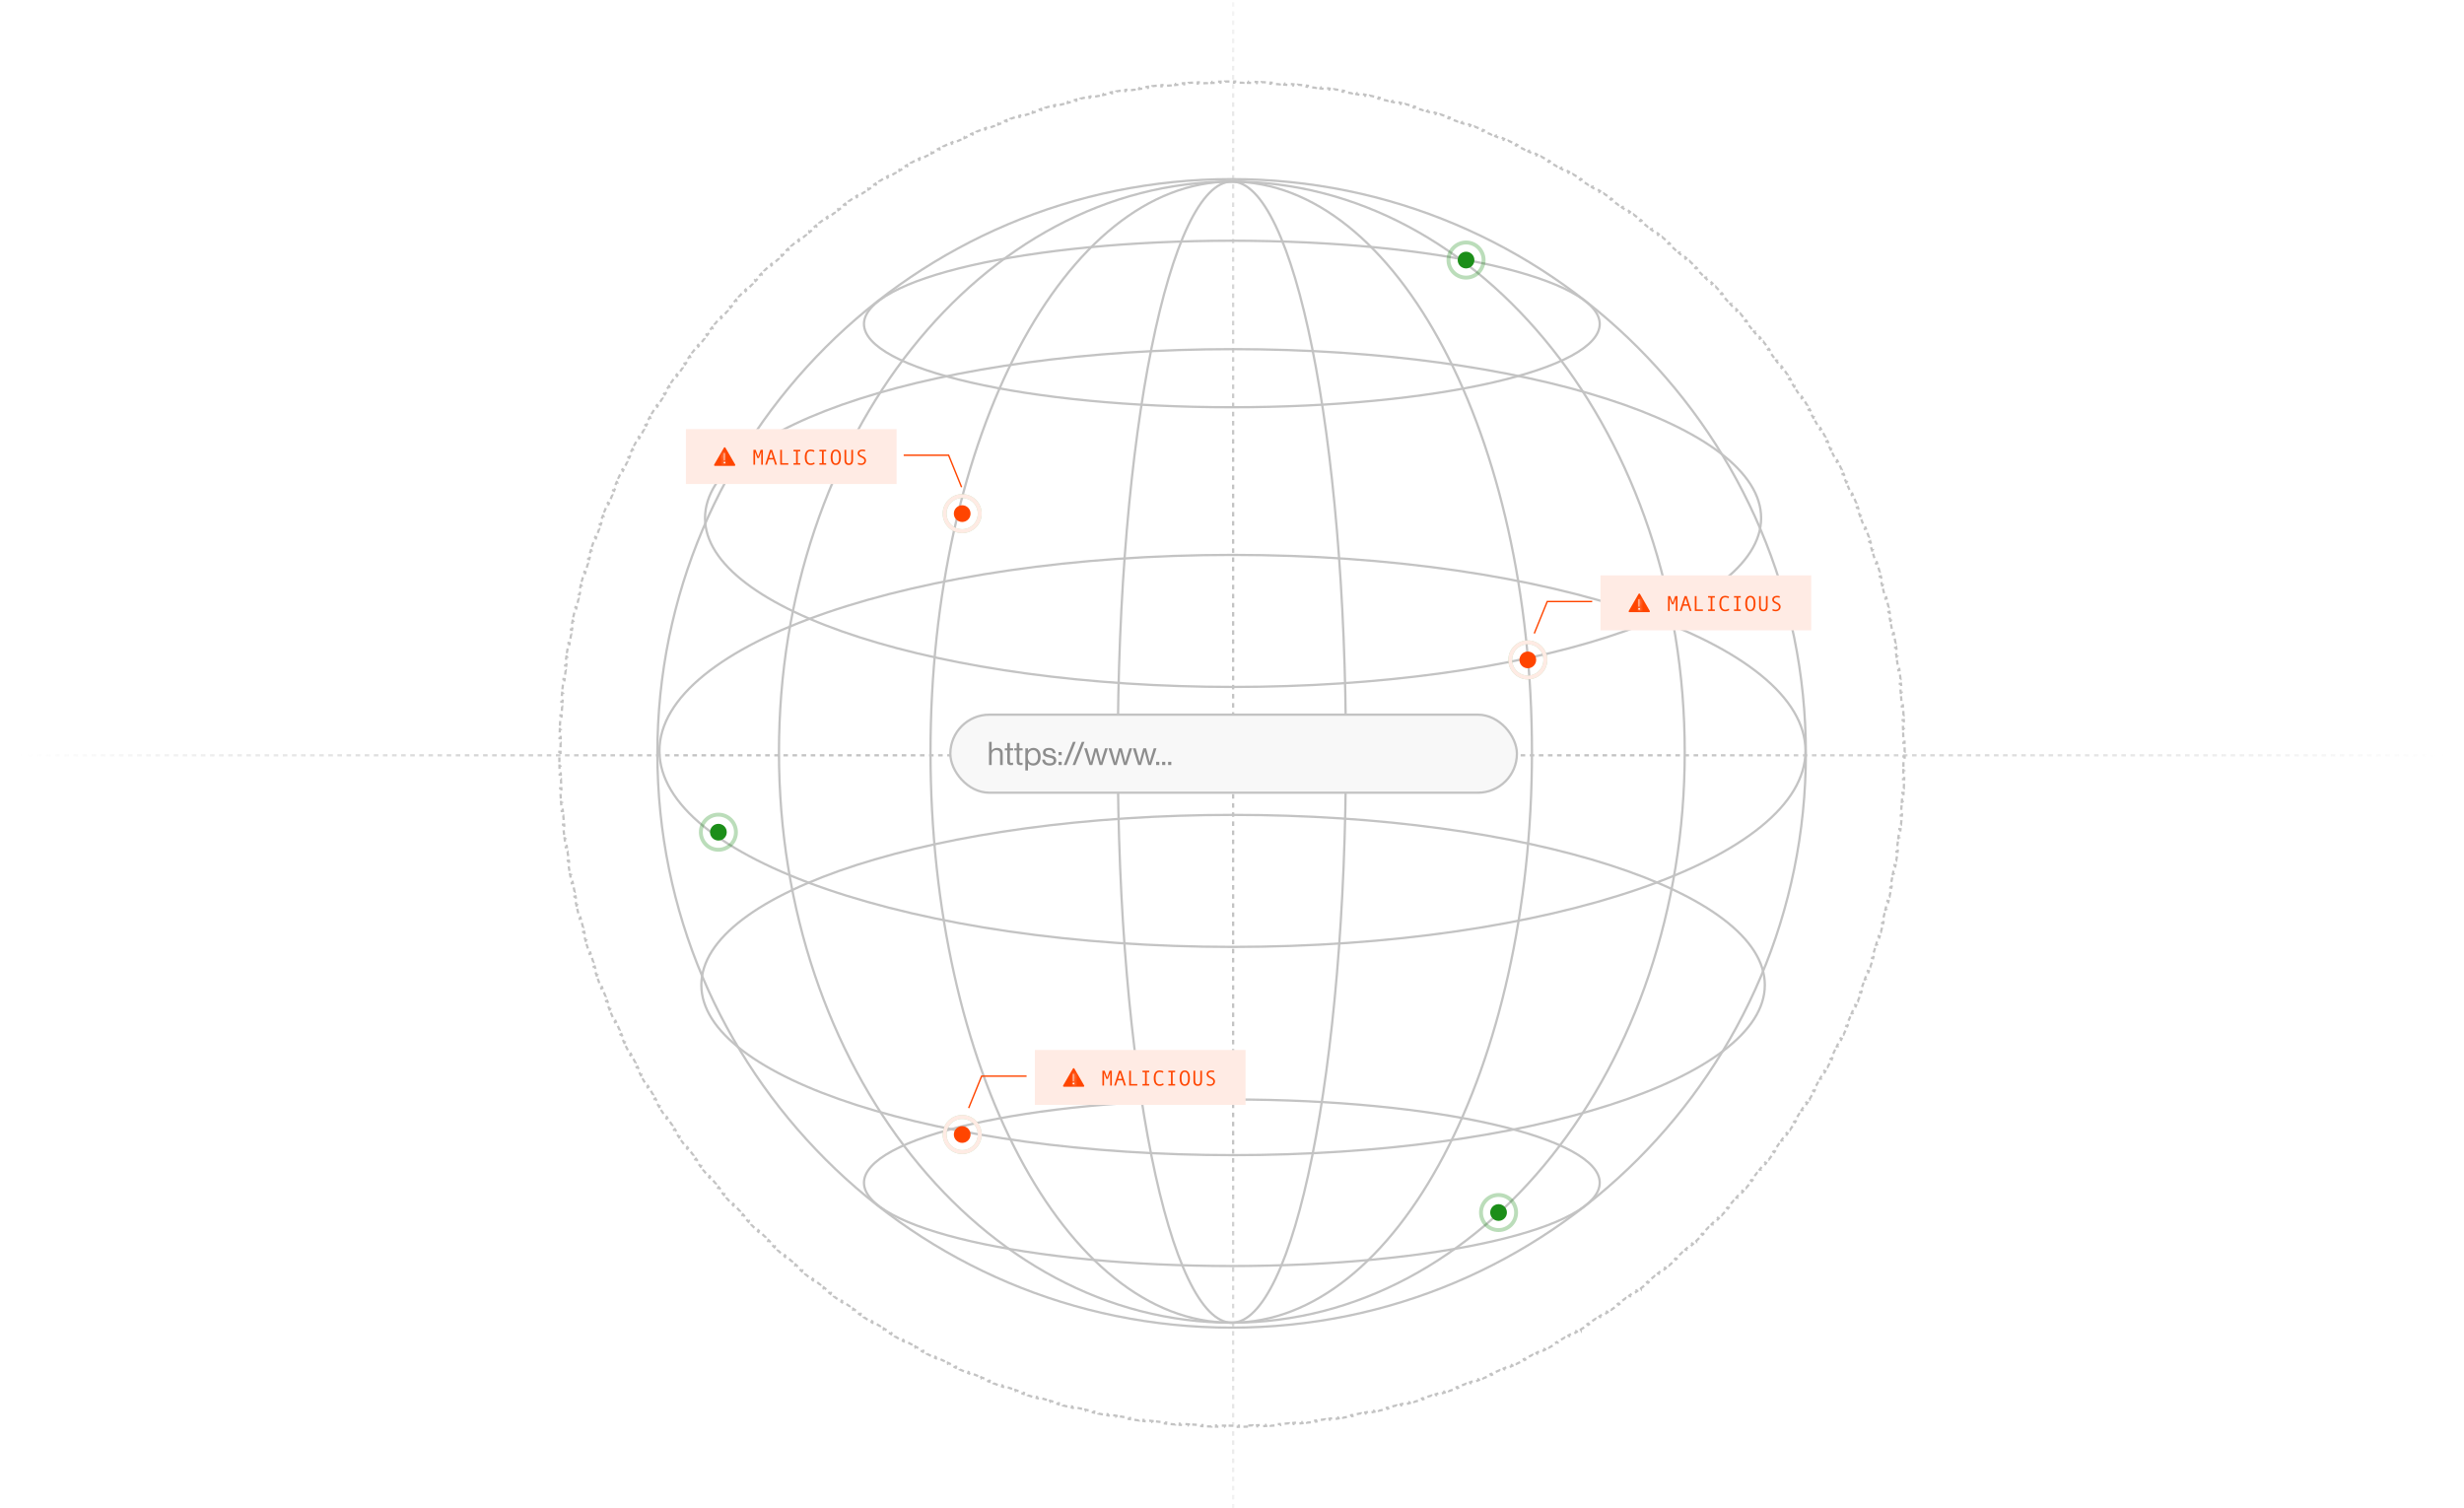
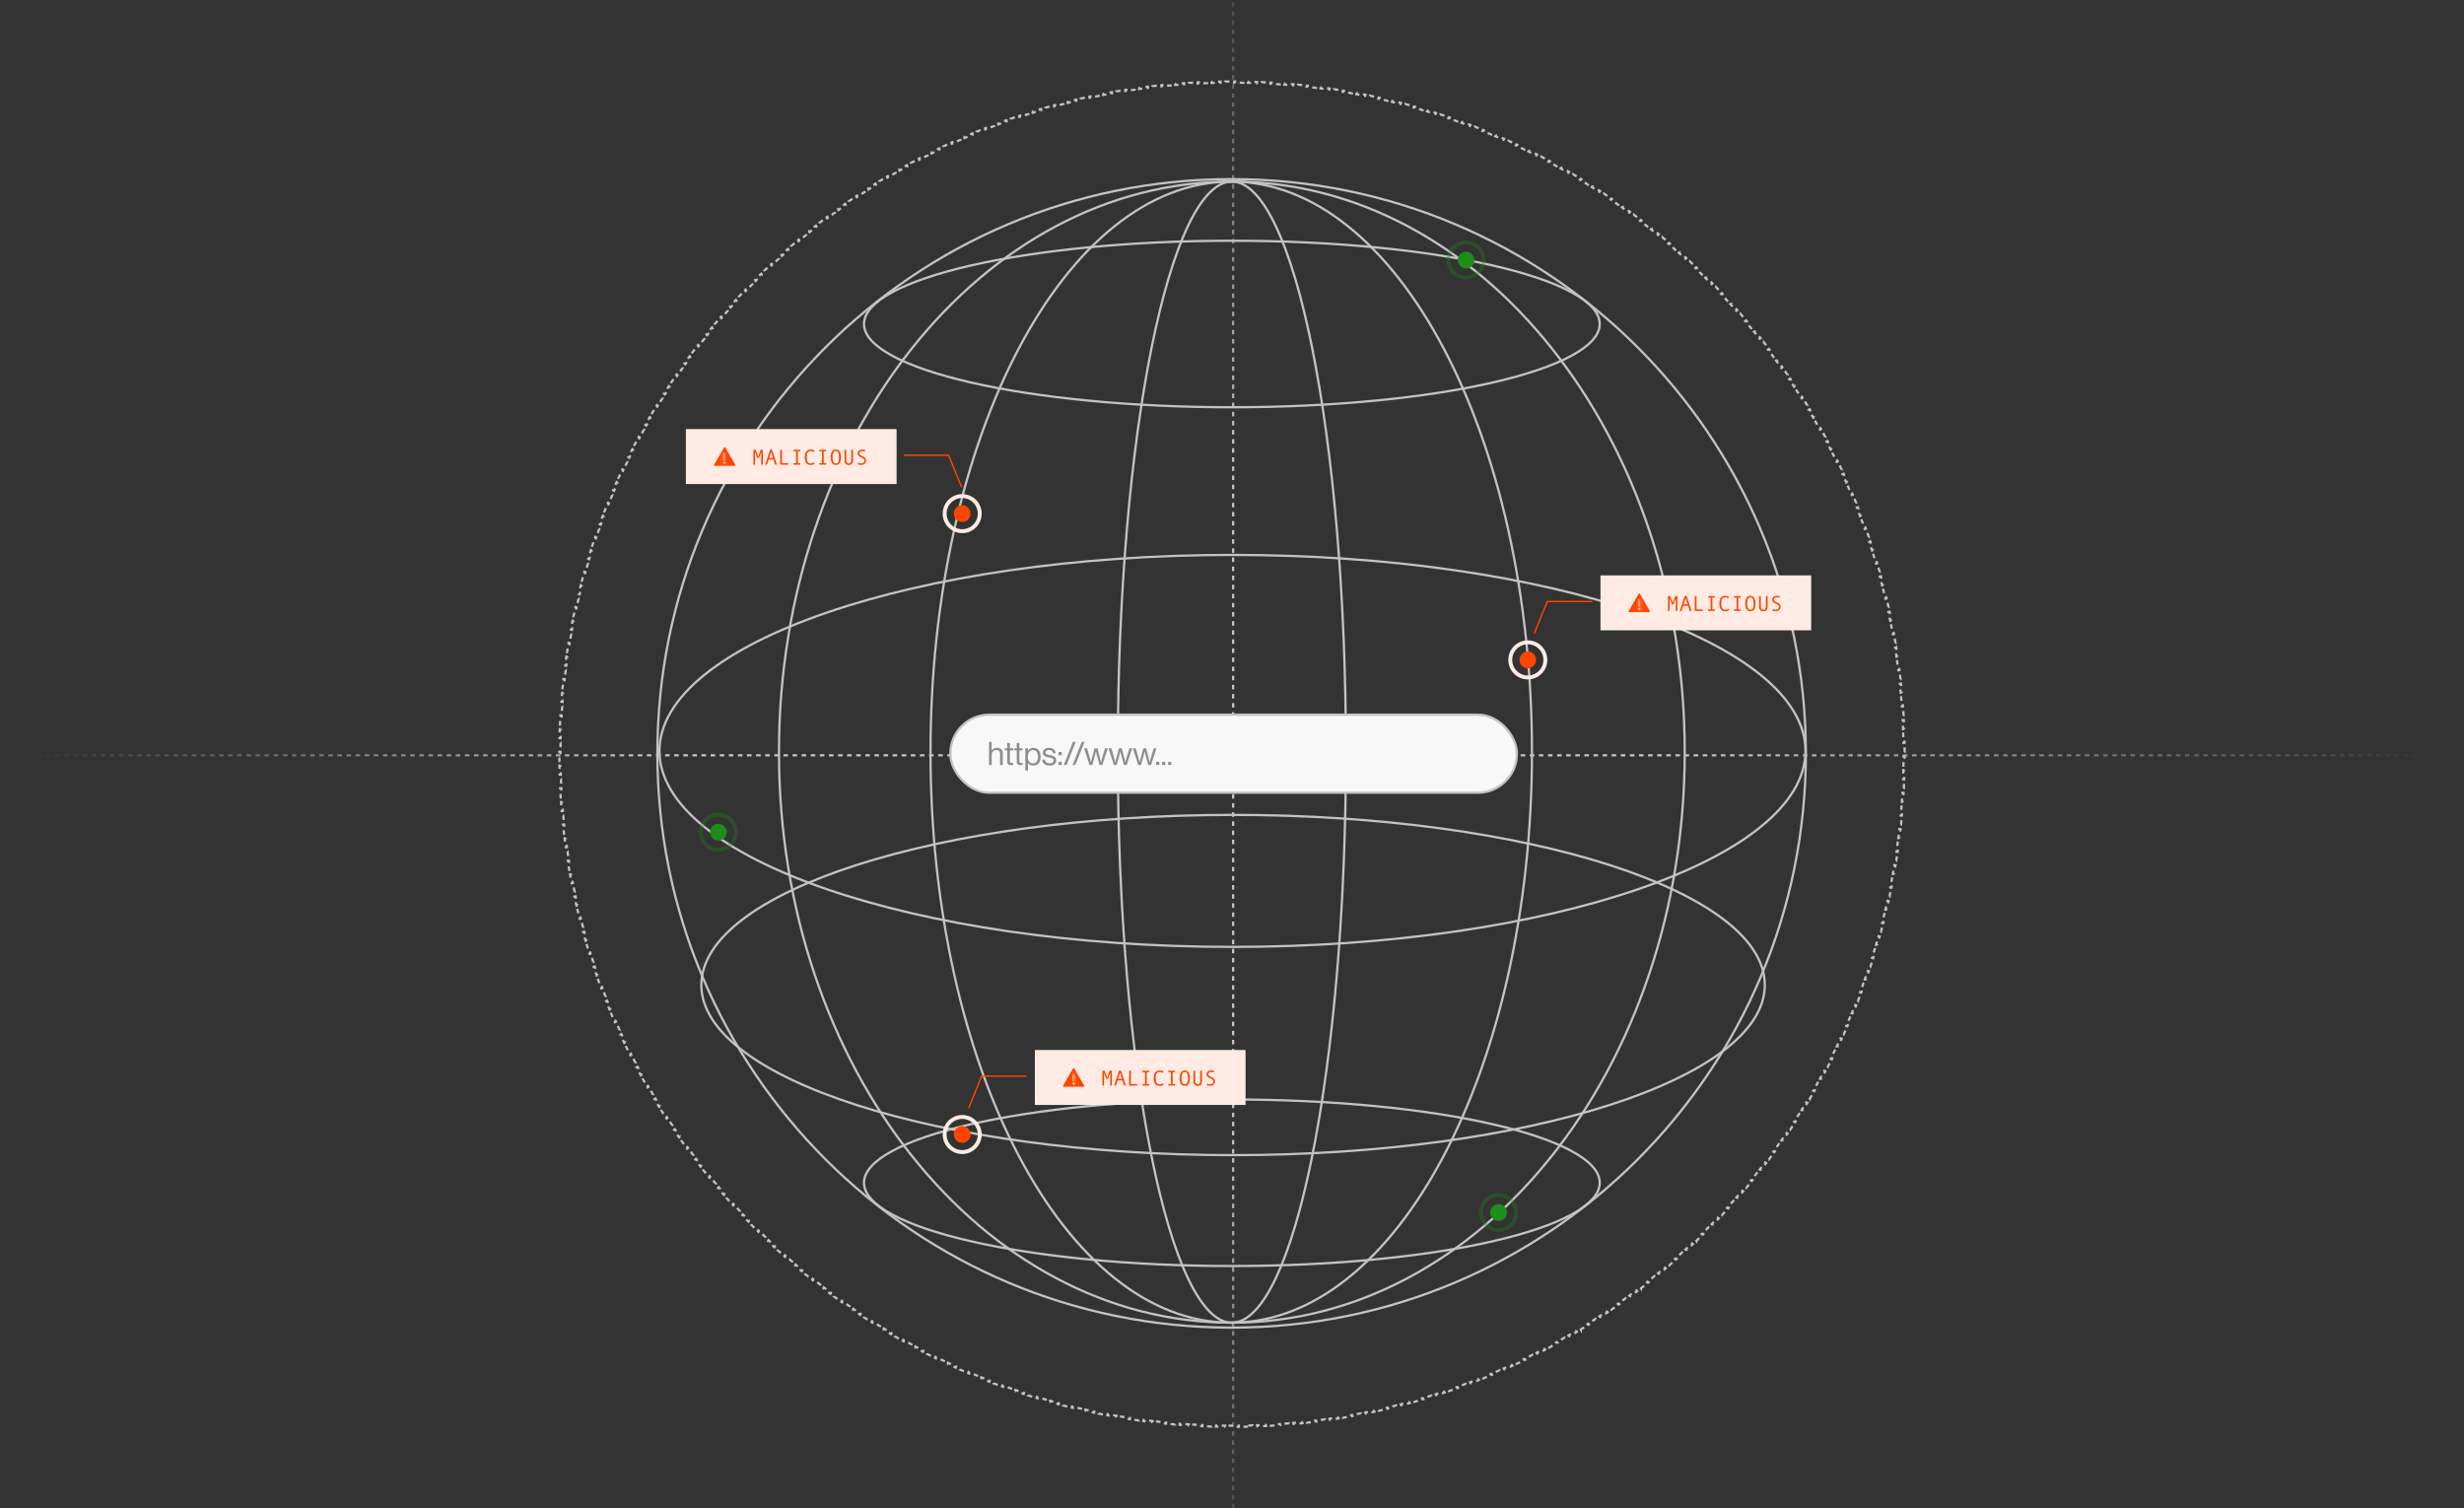
<svg xmlns="http://www.w3.org/2000/svg" width="758" height="464" viewBox="0 0 758 464" fill="none">
  <rect x="0" y="0" width="758" height="464" fill="#333333" stroke="none" />
  <g clip-path="url(#clip0_2434_5386)">
-     <rect width="758" height="464" fill="white" />
    <path d="M555.538 231.755C555.538 329.318 476.447 408.408 378.884 408.408C281.321 408.408 202.23 329.318 202.23 231.755C202.23 134.193 281.321 55.102 378.884 55.102C476.447 55.102 555.538 134.193 555.538 231.755Z" stroke="#C3C3C3" stroke-width="0.7" />
    <path d="M383.918 438.868C383.451 438.879 382.984 438.888 382.516 438.896L382.51 438.547C382.043 438.555 381.575 438.561 381.108 438.566L381.112 438.915C380.643 438.919 380.174 438.922 379.704 438.923L379.703 438.575C379.469 438.575 379.235 438.576 379 438.576C378.766 438.576 378.532 438.575 378.298 438.575L378.297 438.923C377.828 438.922 377.359 438.919 376.891 438.915L376.893 438.566C376.425 438.561 375.958 438.555 375.49 438.547L375.486 438.896C375.018 438.888 374.55 438.879 374.083 438.868L374.09 438.519C373.624 438.508 373.158 438.496 372.693 438.482L372.683 438.831C372.216 438.817 371.75 438.801 371.284 438.784L371.297 438.435C370.832 438.418 370.368 438.399 369.904 438.379L369.889 438.728C369.424 438.708 368.96 438.687 368.496 438.664L368.513 438.315C368.045 438.292 367.577 438.266 367.111 438.24L367.092 438.588C366.624 438.562 366.155 438.534 365.688 438.504L365.71 438.156C365.244 438.126 364.777 438.095 364.312 438.062L364.288 438.411C363.822 438.378 363.356 438.343 362.89 438.307L362.916 437.959C362.451 437.924 361.987 437.886 361.523 437.847L361.494 438.195C361.03 438.156 360.566 438.116 360.102 438.074L360.132 437.726C359.669 437.684 359.206 437.641 358.744 437.596L358.711 437.943C358.247 437.898 357.782 437.851 357.319 437.802L357.355 437.456C356.889 437.407 356.423 437.357 355.958 437.305L355.921 437.652C355.456 437.6 354.99 437.547 354.526 437.493L354.566 437.146C354.102 437.091 353.639 437.036 353.176 436.978L353.133 437.324C352.669 437.266 352.206 437.206 351.743 437.145L351.788 436.8C351.327 436.74 350.865 436.677 350.405 436.613L350.357 436.958C349.895 436.895 349.434 436.829 348.973 436.762L349.023 436.416C348.563 436.35 348.103 436.281 347.644 436.211L347.593 436.557C347.13 436.487 346.667 436.414 346.204 436.34L346.258 435.996C345.796 435.922 345.335 435.848 344.874 435.771L344.818 436.115C344.356 436.038 343.895 435.959 343.434 435.879L343.493 435.537C343.034 435.457 342.574 435.375 342.115 435.292L342.054 435.635C341.594 435.552 341.135 435.468 340.677 435.382L340.74 435.041C340.283 434.955 339.826 434.867 339.369 434.779L339.303 435.121C338.846 435.032 338.389 434.942 337.933 434.85L338 434.508C337.543 434.416 337.086 434.322 336.63 434.227L336.56 434.568C336.101 434.472 335.643 434.375 335.186 434.277L335.258 433.936C334.801 433.838 334.345 433.738 333.89 433.636L333.815 433.977C333.358 433.875 332.903 433.772 332.447 433.667L332.525 433.328C332.07 433.223 331.617 433.117 331.163 433.009L331.083 433.349C330.629 433.241 330.175 433.133 329.722 433.022L329.805 432.682C329.353 432.572 328.901 432.46 328.45 432.346L328.365 432.685C327.913 432.571 327.461 432.456 327.01 432.339L327.097 432.001C326.644 431.884 326.192 431.765 325.74 431.645L325.652 431.983C325.199 431.863 324.747 431.74 324.296 431.617L324.388 431.281C323.938 431.158 323.488 431.033 323.039 430.907L322.946 431.243C322.496 431.116 322.046 430.989 321.598 430.86L321.694 430.524C321.246 430.395 320.798 430.264 320.352 430.132L320.254 430.467C319.807 430.335 319.36 430.201 318.913 430.066L319.014 429.732C318.569 429.597 318.124 429.461 317.68 429.323L317.577 429.657C317.13 429.518 316.683 429.378 316.238 429.236L316.343 428.903C315.898 428.761 315.453 428.619 315.009 428.474L314.902 428.806C314.457 428.661 314.013 428.514 313.57 428.367L313.68 428.036C313.237 427.888 312.795 427.74 312.354 427.589L312.241 427.919C311.799 427.769 311.358 427.617 310.917 427.463L311.031 427.134C310.592 426.981 310.153 426.826 309.714 426.67L309.598 426.999C309.158 426.842 308.72 426.684 308.281 426.525L308.401 426.198C307.962 426.038 307.524 425.877 307.087 425.714L306.966 426.041C306.527 425.879 306.089 425.715 305.652 425.549L305.775 425.222C305.338 425.057 304.903 424.89 304.468 424.722L304.342 425.047C303.906 424.879 303.472 424.708 303.037 424.537L303.164 424.212C302.731 424.041 302.298 423.868 301.865 423.694L301.736 424.017C301.303 423.843 300.871 423.668 300.44 423.491L300.572 423.167C300.141 422.991 299.711 422.813 299.281 422.633L299.147 422.954C298.716 422.773 298.286 422.592 297.857 422.409L297.993 422.088C297.564 421.905 297.134 421.721 296.706 421.535L296.568 421.854C296.139 421.668 295.711 421.48 295.283 421.291L295.424 420.971C294.998 420.782 294.572 420.593 294.147 420.401L294.003 420.719C293.577 420.527 293.153 420.333 292.729 420.138L292.874 419.821C292.451 419.626 292.028 419.431 291.606 419.234L291.458 419.549C291.036 419.352 290.614 419.153 290.193 418.953L290.342 418.637C289.921 418.437 289.501 418.236 289.082 418.033L288.931 418.346C288.51 418.142 288.09 417.938 287.67 417.731L287.823 417.417C287.405 417.211 286.987 417.003 286.57 416.794L286.414 417.107C285.996 416.898 285.58 416.686 285.163 416.474L285.322 416.164C284.906 415.952 284.491 415.738 284.077 415.524L283.916 415.834C283.502 415.62 283.088 415.404 282.675 415.186L282.838 414.876C282.426 414.659 282.014 414.441 281.604 414.221L281.44 414.529C281.028 414.308 280.618 414.087 280.208 413.864L280.374 413.557C279.964 413.334 279.555 413.109 279.147 412.883L278.978 413.189C278.569 412.963 278.161 412.734 277.753 412.505L277.924 412.202C277.517 411.973 277.111 411.743 276.706 411.512L276.533 411.814C276.128 411.582 275.723 411.349 275.32 411.115L275.494 410.814C275.091 410.58 274.689 410.344 274.287 410.108L274.111 410.409C273.708 410.172 273.307 409.933 272.906 409.694L273.085 409.395C272.686 409.156 272.287 408.915 271.889 408.673L271.707 408.971C271.308 408.728 270.91 408.484 270.512 408.239L270.695 407.942C270.297 407.697 269.901 407.45 269.506 407.203L269.321 407.499C268.924 407.25 268.529 407.001 268.135 406.75L268.322 406.457C267.929 406.206 267.536 405.954 267.145 405.702L266.956 405.993C266.564 405.74 266.173 405.486 265.782 405.231L265.972 404.94C265.582 404.685 265.193 404.427 264.805 404.169L264.614 404.458C264.225 404.2 263.835 403.942 263.448 403.681L263.644 403.392C263.257 403.131 262.871 402.869 262.486 402.606L262.291 402.891C261.905 402.627 261.519 402.365 261.135 402.098L261.333 401.812C260.95 401.546 260.568 401.278 260.187 401.009L259.989 401.292C259.606 401.023 259.224 400.755 258.844 400.483L259.046 400.201C258.667 399.93 258.288 399.657 257.91 399.383L257.707 399.665C257.329 399.39 256.952 399.115 256.575 398.838L256.781 398.559C256.405 398.283 256.031 398.005 255.657 397.727L255.45 398.006C255.076 397.727 254.703 397.444 254.33 397.163L254.538 396.887C254.166 396.606 253.795 396.323 253.425 396.04L253.213 396.317C252.842 396.033 252.475 395.744 252.106 395.458L252.318 395.185C251.95 394.899 251.582 394.611 251.216 394.323L251.001 394.595C250.634 394.306 250.269 394.015 249.904 393.723L250.12 393.453C249.756 393.162 249.394 392.869 249.031 392.576L248.813 392.845C248.45 392.551 248.088 392.257 247.728 391.96L247.947 391.692C247.587 391.396 247.228 391.099 246.869 390.8L246.649 391.066C246.29 390.767 245.93 390.469 245.572 390.167L245.798 389.901C245.442 389.6 245.086 389.298 244.732 388.995L244.507 389.257C244.152 388.954 243.797 388.65 243.445 388.344L243.672 388.082C243.32 387.776 242.968 387.47 242.618 387.162L242.391 387.421C242.04 387.113 241.69 386.804 241.341 386.493L241.572 386.234C241.224 385.924 240.877 385.612 240.531 385.299L240.298 385.556C239.952 385.243 239.607 384.929 239.263 384.614L239.496 384.358C239.153 384.043 238.81 383.727 238.468 383.41L238.232 383.665C237.889 383.347 237.549 383.027 237.209 382.707L237.447 382.455C237.107 382.135 236.768 381.814 236.431 381.493L236.19 381.746C235.852 381.423 235.518 381.097 235.182 380.772L235.422 380.523C235.087 380.199 234.752 379.874 234.419 379.547L234.176 379.796C233.842 379.469 233.511 379.14 233.18 378.811L233.424 378.565C233.093 378.236 232.763 377.906 232.435 377.576L232.189 377.821C231.86 377.489 231.531 377.157 231.204 376.824L231.452 376.581C231.126 376.248 230.801 375.913 230.477 375.578L230.228 375.819C229.903 375.483 229.578 375.148 229.255 374.81L229.508 374.569C229.186 374.231 228.865 373.894 228.545 373.554L228.293 373.791C227.973 373.451 227.653 373.111 227.335 372.769L227.59 372.532C227.273 372.19 226.957 371.847 226.642 371.503L226.387 371.737C226.072 371.393 225.757 371.048 225.444 370.702L225.7 370.469C225.388 370.123 225.076 369.776 224.766 369.428L224.508 369.66C224.197 369.311 223.888 368.961 223.579 368.61L223.839 368.381C223.531 368.031 223.224 367.68 222.918 367.328L222.656 367.556C222.349 367.203 222.046 366.848 221.742 366.493L222.005 366.268C221.702 365.914 221.4 365.559 221.099 365.203L220.832 365.427C220.531 365.07 220.233 364.71 219.934 364.351L220.199 364.13C219.901 363.772 219.604 363.413 219.308 363.052L219.039 363.273C218.743 362.912 218.449 362.55 218.155 362.187L218.424 361.969C218.131 361.607 217.838 361.244 217.547 360.879L217.277 361.096C216.985 360.731 216.694 360.366 216.405 359.999L216.678 359.784C216.389 359.418 216.102 359.05 215.816 358.682L215.542 358.894C215.256 358.525 214.967 358.158 214.683 357.788L214.96 357.575C214.676 357.205 214.394 356.833 214.113 356.461L213.837 356.669C213.556 356.297 213.274 355.925 212.994 355.55L213.273 355.342C212.994 354.969 212.717 354.595 212.441 354.219L212.161 354.424C211.885 354.048 211.61 353.671 211.336 353.293L211.616 353.089C211.343 352.712 211.071 352.334 210.8 351.955L210.517 352.156C210.246 351.776 209.976 351.395 209.707 351.013L209.99 350.813C209.722 350.432 209.455 350.05 209.189 349.666L208.902 349.866C208.635 349.482 208.372 349.096 208.109 348.71L208.394 348.514C208.13 348.129 207.868 347.744 207.608 347.357L207.319 347.551C207.058 347.164 206.801 346.775 206.542 346.386L206.83 346.195C206.572 345.807 206.315 345.418 206.06 345.028L205.771 345.218C205.515 344.828 205.26 344.436 205.007 344.043L205.298 343.856C205.045 343.464 204.793 343.072 204.543 342.678L204.249 342.865C203.999 342.47 203.749 342.075 203.501 341.679L203.797 341.495C203.55 341.099 203.303 340.703 203.058 340.306L202.761 340.489C202.516 340.091 202.271 339.692 202.029 339.292L202.327 339.112C202.086 338.714 201.845 338.314 201.606 337.915L201.306 338.093C201.066 337.693 200.828 337.292 200.591 336.89L200.892 336.713C200.655 336.312 200.42 335.91 200.186 335.506L199.885 335.68C199.651 335.276 199.417 334.872 199.186 334.466L199.489 334.293C199.257 333.888 199.027 333.482 198.798 333.076L198.494 333.247C198.265 332.839 198.038 332.431 197.812 332.022L198.116 331.854C197.891 331.446 197.666 331.036 197.443 330.625L197.136 330.793C196.913 330.384 196.691 329.973 196.471 329.562L196.779 329.396C196.559 328.986 196.34 328.575 196.123 328.163L195.815 328.325C195.597 327.912 195.381 327.498 195.166 327.083L195.476 326.923C195.261 326.509 195.048 326.095 194.836 325.679L194.526 325.837C194.314 325.421 194.103 325.004 193.894 324.586L194.205 324.43C193.996 324.013 193.789 323.595 193.582 323.176L193.27 323.331C193.063 322.911 192.857 322.491 192.654 322.07L192.968 321.918C192.765 321.499 192.563 321.079 192.363 320.658L192.048 320.807C191.848 320.386 191.648 319.964 191.45 319.541L191.767 319.394C191.57 318.972 191.373 318.55 191.179 318.126L190.862 318.271C190.667 317.847 190.473 317.422 190.281 316.997L190.6 316.853C190.408 316.428 190.217 316.002 190.029 315.576L189.709 315.716C189.52 315.289 189.332 314.861 189.146 314.432L189.466 314.293C189.28 313.865 189.095 313.437 188.911 313.007L188.591 313.144C188.408 312.715 188.227 312.284 188.046 311.853L188.367 311.719C188.188 311.29 188.009 310.86 187.832 310.429L187.51 310.561C187.333 310.129 187.157 309.697 186.983 309.264L187.306 309.134C187.132 308.702 186.959 308.269 186.787 307.835L186.463 307.963C186.292 307.529 186.121 307.094 185.952 306.658L186.279 306.533C186.11 306.098 185.943 305.662 185.778 305.225L185.45 305.349C185.285 304.912 185.121 304.473 184.958 304.035L185.285 303.914C185.123 303.476 184.961 303.039 184.802 302.6L184.475 302.718C184.316 302.281 184.158 301.842 184.002 301.403L184.329 301.287C184.173 300.848 184.019 300.408 183.865 299.968L183.536 300.083C183.383 299.642 183.231 299.2 183.08 298.758L183.41 298.647C183.26 298.206 183.112 297.763 182.964 297.321L182.633 297.43C182.485 296.987 182.338 296.544 182.194 296.099L182.526 295.991C182.381 295.547 182.238 295.103 182.097 294.658L181.764 294.763C181.622 294.318 181.482 293.871 181.343 293.424L181.677 293.32C181.539 292.876 181.403 292.431 181.268 291.986L180.934 292.086C180.799 291.64 180.665 291.194 180.532 290.747L180.867 290.649C180.735 290.202 180.605 289.755 180.476 289.307L180.141 289.403C180.012 288.954 179.883 288.505 179.757 288.055L180.093 287.961C179.967 287.512 179.842 287.063 179.719 286.613L179.383 286.704C179.26 286.253 179.138 285.801 179.018 285.349L179.355 285.259C179.235 284.808 179.115 284.356 178.998 283.904L178.66 283.99C178.544 283.539 178.428 283.087 178.315 282.635L178.654 282.55C178.54 282.099 178.428 281.648 178.318 281.196L177.978 281.279C177.867 280.826 177.758 280.372 177.651 279.917L177.99 279.837C177.883 279.384 177.778 278.93 177.673 278.476L177.332 278.553C177.228 278.098 177.124 277.642 177.023 277.186L177.364 277.111C177.262 276.655 177.162 276.199 177.064 275.743L176.723 275.815C176.624 275.357 176.527 274.899 176.432 274.441L176.773 274.371C176.678 273.914 176.585 273.457 176.492 272.999L176.151 273.068C176.059 272.612 175.968 272.155 175.879 271.698L176.222 271.631C176.133 271.175 176.046 270.718 175.96 270.26L175.617 270.324C175.532 269.865 175.447 269.406 175.364 268.947L175.707 268.885C175.625 268.427 175.544 267.967 175.464 267.507L175.12 267.566C175.041 267.105 174.962 266.645 174.885 266.183L175.23 266.126C175.153 265.666 175.078 265.204 175.004 264.743L174.659 264.796C174.586 264.334 174.513 263.871 174.443 263.408L174.788 263.356C174.718 262.897 174.65 262.438 174.583 261.978L174.238 262.027C174.171 261.566 174.105 261.105 174.041 260.643L174.387 260.596C174.323 260.135 174.261 259.674 174.2 259.212L173.855 259.256C173.794 258.794 173.735 258.331 173.677 257.868L174.023 257.825C173.965 257.362 173.908 256.899 173.854 256.435L173.507 256.475C173.452 256.01 173.4 255.545 173.348 255.08L173.695 255.042C173.643 254.578 173.593 254.112 173.544 253.646L173.197 253.681C173.149 253.218 173.103 252.754 173.058 252.29L173.405 252.256C173.36 251.794 173.316 251.332 173.274 250.869L172.926 250.899C172.884 250.435 172.844 249.971 172.805 249.506L173.153 249.478C173.114 249.014 173.076 248.549 173.04 248.084L172.693 248.111C172.657 247.645 172.623 247.179 172.59 246.712L172.938 246.689C172.905 246.223 172.874 245.757 172.844 245.291L172.495 245.313C172.466 244.845 172.438 244.377 172.411 243.909L172.76 243.89C172.734 243.423 172.708 242.955 172.685 242.488L172.336 242.505C172.313 242.041 172.292 241.577 172.272 241.112L172.62 241.097C172.6 240.633 172.582 240.168 172.565 239.704L172.216 239.716C172.199 239.251 172.183 238.784 172.169 238.318L172.518 238.308C172.504 237.843 172.492 237.377 172.481 236.911L172.132 236.917C172.121 236.45 172.113 235.983 172.105 235.515L172.453 235.51C172.446 235.043 172.439 234.576 172.434 234.108L172.086 234.111C172.081 233.642 172.078 233.173 172.076 232.704L172.425 232.704C172.424 232.469 172.424 232.234 172.424 231.999C172.424 231.765 172.424 231.531 172.425 231.297L172.076 231.296C172.078 230.827 172.081 230.358 172.086 229.889L172.434 229.893C172.439 229.425 172.445 228.958 172.452 228.491L172.105 228.485C172.113 228.017 172.121 227.55 172.132 227.083L172.481 227.09C172.492 226.624 172.504 226.157 172.518 225.692L172.169 225.682C172.183 225.216 172.199 224.749 172.216 224.284L172.565 224.296C172.582 223.832 172.6 223.368 172.62 222.904L172.272 222.888C172.292 222.424 172.313 221.959 172.336 221.496L172.685 221.512C172.708 221.045 172.734 220.578 172.76 220.111L172.411 220.091C172.438 219.623 172.466 219.155 172.495 218.687L172.495 218.688L172.844 218.71C172.874 218.244 172.905 217.778 172.938 217.312L172.589 217.288L172.589 217.287C172.622 216.82 172.657 216.355 172.693 215.889L173.04 215.916C173.076 215.452 173.114 214.987 173.153 214.523L172.805 214.494C172.844 214.029 172.884 213.565 172.926 213.101L173.274 213.132C173.316 212.669 173.36 212.207 173.405 211.745L173.057 211.71C173.102 211.246 173.149 210.782 173.198 210.318L173.544 210.354C173.593 209.888 173.643 209.423 173.695 208.958L173.348 208.92C173.4 208.455 173.452 207.99 173.507 207.525L173.854 207.566C173.908 207.102 173.964 206.638 174.022 206.175L173.676 206.132C173.734 205.669 173.794 205.205 173.855 204.743L174.199 204.789C174.26 204.327 174.323 203.865 174.387 203.404L174.041 203.356C174.105 202.894 174.171 202.433 174.238 201.972L174.583 202.023C174.65 201.563 174.718 201.103 174.788 200.644L174.443 200.591C174.513 200.128 174.586 199.665 174.659 199.203L175.004 199.258C175.078 198.797 175.152 198.335 175.229 197.874L174.885 197.817C174.962 197.355 175.041 196.894 175.12 196.433L175.463 196.493C175.543 196.033 175.625 195.573 175.707 195.115L175.364 195.053C175.447 194.594 175.532 194.135 175.617 193.676L175.959 193.741C176.045 193.283 176.132 192.825 176.221 192.369L175.879 192.302C175.968 191.845 176.058 191.388 176.15 190.932L176.492 191C176.584 190.543 176.678 190.086 176.773 189.63L176.432 189.559C176.527 189.101 176.624 188.642 176.723 188.185L177.064 188.258C177.162 187.802 177.262 187.346 177.364 186.89L177.023 186.814C177.124 186.358 177.228 185.902 177.332 185.447L177.672 185.525C177.777 185.07 177.883 184.616 177.99 184.163L177.651 184.083C177.758 183.628 177.867 183.174 177.978 182.721L177.978 182.722L178.318 182.805C178.428 182.353 178.54 181.901 178.654 181.45L178.315 181.365C178.428 180.912 178.544 180.46 178.66 180.009L178.998 180.097C179.115 179.644 179.235 179.192 179.355 178.741L179.018 178.651C179.138 178.198 179.26 177.747 179.383 177.295L179.719 177.388C179.842 176.938 179.967 176.488 180.093 176.039L179.757 175.945C179.883 175.495 180.012 175.046 180.141 174.597L180.476 174.694C180.605 174.246 180.735 173.799 180.867 173.352L180.532 173.252C180.665 172.805 180.799 172.359 180.934 171.913L181.268 172.014C181.403 171.569 181.539 171.124 181.677 170.68L181.343 170.577C181.482 170.129 181.622 169.683 181.764 169.237L182.097 169.343C182.238 168.898 182.381 168.453 182.526 168.009L182.194 167.901C182.338 167.456 182.485 167.012 182.633 166.569L182.964 166.679C183.111 166.237 183.26 165.795 183.41 165.354L183.08 165.241C183.231 164.799 183.383 164.357 183.536 163.916L183.865 164.032C184.019 163.592 184.173 163.153 184.329 162.714L184.001 162.597C184.158 162.158 184.316 161.719 184.475 161.281L184.802 161.401C184.961 160.962 185.123 160.524 185.285 160.086L184.958 159.965C185.121 159.526 185.285 159.087 185.45 158.65L185.778 158.775C185.943 158.338 186.11 157.902 186.279 157.467L185.952 157.341C186.121 156.905 186.292 156.47 186.463 156.036L186.787 156.165C186.959 155.731 187.132 155.298 187.306 154.866L186.983 154.735C187.157 154.302 187.333 153.87 187.51 153.438L187.832 153.572C188.009 153.141 188.188 152.71 188.367 152.281L188.045 152.146C188.226 151.715 188.408 151.285 188.591 150.856L188.911 150.993C189.095 150.563 189.28 150.135 189.466 149.707L189.146 149.567C189.332 149.138 189.52 148.71 189.709 148.283L190.029 148.424C190.217 147.998 190.407 147.572 190.599 147.147L190.281 147.002C190.473 146.577 190.667 146.152 190.862 145.728L191.179 145.874C191.373 145.451 191.57 145.028 191.767 144.606L191.45 144.458C191.648 144.035 191.848 143.613 192.048 143.192L192.363 143.342C192.563 142.922 192.764 142.502 192.967 142.083L192.654 141.929C192.857 141.508 193.062 141.089 193.269 140.669L193.582 140.824C193.789 140.405 193.996 139.987 194.205 139.57L193.893 139.414C194.102 138.996 194.313 138.579 194.526 138.163L194.836 138.321C195.048 137.905 195.261 137.49 195.476 137.077L195.165 136.916L195.165 136.916C195.38 136.501 195.596 136.087 195.814 135.674L195.814 135.675L196.123 135.838C196.34 135.426 196.559 135.014 196.779 134.604L196.471 134.439C196.691 134.027 196.913 133.616 197.136 133.207L197.443 133.374C197.666 132.965 197.891 132.555 198.116 132.147L197.811 131.977C198.037 131.568 198.265 131.16 198.494 130.752L198.798 130.924C199.027 130.518 199.257 130.111 199.489 129.707L199.186 129.533C199.417 129.127 199.651 128.723 199.885 128.319L200.186 128.495C200.42 128.091 200.655 127.689 200.892 127.288L200.591 127.11C200.828 126.708 201.066 126.306 201.306 125.906L201.606 126.085C201.845 125.686 202.085 125.286 202.326 124.888L202.029 124.707C202.271 124.307 202.516 123.908 202.761 123.51L203.058 123.695C203.303 123.298 203.55 122.901 203.797 122.505L203.501 122.32C203.749 121.924 203.999 121.529 204.249 121.134L204.543 121.323C204.793 120.929 205.045 120.536 205.298 120.144L205.007 119.956C205.26 119.563 205.514 119.171 205.77 118.781L206.06 118.972C206.315 118.582 206.572 118.193 206.83 117.805L206.542 117.613C206.801 117.224 207.058 116.835 207.319 116.448L207.608 116.643C207.868 116.256 208.13 115.871 208.394 115.486L208.109 115.291C208.373 114.905 208.635 114.518 208.902 114.134L209.189 114.333C209.455 113.95 209.722 113.568 209.99 113.187L209.707 112.986C209.976 112.604 210.246 112.223 210.517 111.843L210.799 112.045C211.07 111.666 211.343 111.288 211.616 110.911L211.335 110.707C211.609 110.328 211.885 109.951 212.161 109.575L212.441 109.781C212.717 109.405 212.994 109.031 213.273 108.658L212.994 108.449C213.274 108.074 213.556 107.702 213.837 107.33L214.113 107.539C214.394 107.166 214.676 106.795 214.96 106.425L214.683 106.212C214.967 105.842 215.255 105.474 215.542 105.105L215.815 105.318C216.101 104.95 216.388 104.582 216.677 104.216L216.405 104C216.694 103.633 216.985 103.268 217.277 102.903L217.547 103.121C217.838 102.756 218.131 102.393 218.424 102.031L218.155 101.812C218.449 101.449 218.743 101.087 219.039 100.726L219.308 100.948C219.604 100.587 219.901 100.228 220.199 99.87L219.934 99.648C220.233 99.289 220.531 98.929 220.832 98.572L221.099 98.797C221.4 98.441 221.702 98.086 222.005 97.732L221.742 97.506C222.046 97.152 222.349 96.796 222.656 96.444L222.918 96.672C223.224 96.32 223.53 95.969 223.838 95.619L223.578 95.39C223.887 95.04 224.195 94.689 224.506 94.34L224.766 94.572C225.076 94.224 225.388 93.877 225.7 93.531L225.443 93.297C225.756 92.951 226.071 92.606 226.386 92.262L226.642 92.497C226.957 92.153 227.273 91.81 227.59 91.468L227.335 91.231C227.653 90.889 227.973 90.549 228.293 90.209L228.545 90.447C228.865 90.107 229.185 89.768 229.507 89.431L229.255 89.189C229.577 88.851 229.903 88.517 230.228 88.181L230.477 88.422C230.801 88.087 231.126 87.752 231.452 87.419L231.204 87.175C231.531 86.842 231.86 86.51 232.189 86.178L232.435 86.424C232.763 86.094 233.093 85.764 233.424 85.435L233.179 85.188C233.51 84.859 233.842 84.531 234.176 84.204L234.419 84.453C234.752 84.126 235.087 83.801 235.422 83.477L235.181 83.227C235.517 82.902 235.852 82.577 236.19 82.254L236.431 82.508C236.768 82.186 237.106 81.865 237.446 81.545L237.209 81.293C237.549 80.972 237.889 80.652 238.232 80.335L238.468 80.59C238.81 80.273 239.153 79.957 239.496 79.642L239.263 79.385C239.607 79.07 239.952 78.756 240.298 78.443L240.531 78.701C240.876 78.388 241.224 78.076 241.572 77.766L241.341 77.506C241.69 77.195 242.04 76.886 242.391 76.578L242.618 76.838C242.968 76.531 243.32 76.224 243.672 75.918L243.445 75.655C243.797 75.349 244.152 75.045 244.507 74.742L244.732 75.005C245.086 74.702 245.441 74.4 245.797 74.099L245.573 73.832C245.93 73.53 246.29 73.232 246.649 72.933L246.869 73.2C247.228 72.901 247.587 72.604 247.948 72.308L247.727 72.039C248.088 71.742 248.45 71.448 248.813 71.154L249.031 71.424C249.393 71.131 249.756 70.838 250.12 70.547L249.904 70.276C250.269 69.984 250.634 69.693 251.001 69.404L251.216 69.677C251.582 69.389 251.95 69.101 252.318 68.815L252.106 68.541C252.475 68.255 252.842 67.966 253.213 67.682L253.425 67.96C253.795 67.677 254.166 67.394 254.538 67.113L254.33 66.836C254.703 66.555 255.075 66.273 255.449 65.994L255.657 66.273C256.031 65.995 256.405 65.717 256.781 65.441L256.575 65.161C256.952 64.884 257.329 64.609 257.707 64.335L257.91 64.617C258.288 64.343 258.666 64.07 259.045 63.799L258.844 63.516C259.224 63.245 259.605 62.975 259.987 62.706L260.187 62.991C260.568 62.722 260.95 62.455 261.333 62.189L261.134 61.901C261.518 61.634 261.905 61.372 262.29 61.108L262.486 61.394C262.87 61.131 263.256 60.869 263.643 60.608L263.448 60.318C263.835 60.057 264.225 59.8 264.614 59.541L264.805 59.831C265.193 59.573 265.582 59.315 265.972 59.06L265.781 58.769C266.172 58.513 266.564 58.26 266.956 58.006L267.144 58.298C267.535 58.046 267.928 57.794 268.322 57.543L268.135 57.248C268.529 56.998 268.924 56.748 269.321 56.501L269.505 56.797C269.9 56.55 270.297 56.303 270.694 56.058L270.511 55.76C270.909 55.515 271.307 55.27 271.706 55.027L271.888 55.327C272.286 55.085 272.685 54.845 273.085 54.606L272.906 54.305C273.307 54.066 273.708 53.827 274.11 53.59L274.286 53.892C274.688 53.656 275.09 53.42 275.493 53.186L275.32 52.883C275.723 52.649 276.128 52.417 276.533 52.185L276.706 52.489C277.111 52.258 277.517 52.027 277.924 51.798L277.753 51.494C278.161 51.265 278.569 51.036 278.978 50.81L279.146 51.117C279.554 50.891 279.964 50.666 280.374 50.443L280.207 50.135C280.617 49.912 281.027 49.691 281.439 49.47L281.604 49.779C282.014 49.559 282.425 49.341 282.837 49.123L282.675 48.814C283.088 48.596 283.502 48.38 283.916 48.166L284.076 48.476C284.49 48.262 284.905 48.048 285.321 47.836L285.162 47.525C285.579 47.313 285.995 47.102 286.413 46.892L286.57 47.206C286.987 46.996 287.405 46.789 287.823 46.583L287.669 46.268C288.089 46.061 288.509 45.857 288.93 45.653L289.081 45.967C289.501 45.764 289.921 45.563 290.342 45.363L290.193 45.046C290.614 44.846 291.036 44.647 291.458 44.45L291.606 44.767C292.028 44.57 292.45 44.374 292.873 44.179L292.729 43.861C293.153 43.666 293.578 43.473 294.003 43.281L294.147 43.599C294.572 43.407 294.998 43.218 295.424 43.029L295.283 42.709C295.711 42.519 296.139 42.331 296.568 42.145L296.706 42.466C297.134 42.28 297.563 42.095 297.992 41.912L297.856 41.59C298.285 41.407 298.716 41.225 299.147 41.044L299.281 41.368C299.71 41.188 300.14 41.009 300.571 40.833L300.439 40.508C300.87 40.331 301.303 40.155 301.736 39.981L301.865 40.306C302.298 40.132 302.731 39.959 303.164 39.788L303.036 39.462C303.471 39.291 303.906 39.12 304.342 38.952L304.467 39.279C304.902 39.11 305.338 38.943 305.775 38.778L305.651 38.45C306.088 38.284 306.526 38.12 306.965 37.958L307.086 38.286C307.523 38.123 307.961 37.962 308.4 37.802L308.281 37.474C308.719 37.315 309.158 37.158 309.597 37.002L309.713 37.33C310.152 37.173 310.592 37.019 311.031 36.866L310.917 36.536C311.358 36.382 311.799 36.23 312.241 36.08L312.353 36.411C312.794 36.26 313.236 36.112 313.679 35.964L313.569 35.631C314.012 35.484 314.457 35.338 314.902 35.193L315.009 35.526C315.453 35.382 315.897 35.239 316.342 35.097L316.238 34.763C316.683 34.621 317.129 34.481 317.576 34.342L317.68 34.677C318.124 34.539 318.569 34.403 319.014 34.268L318.913 33.933C319.359 33.798 319.806 33.664 320.253 33.532L320.351 33.868C320.797 33.736 321.245 33.605 321.693 33.476L321.597 33.14C322.046 33.011 322.495 32.883 322.945 32.756L323.038 33.093C323.487 32.967 323.937 32.842 324.387 32.719L324.296 32.382C324.747 32.259 325.198 32.136 325.651 32.016L325.74 32.355C326.192 32.235 326.643 32.116 327.096 31.998L327.01 31.66C327.461 31.543 327.913 31.428 328.365 31.314L328.449 31.654C328.9 31.54 329.352 31.428 329.804 31.318L329.721 30.977C330.174 30.866 330.628 30.758 331.082 30.65L331.162 30.991C331.616 30.883 332.069 30.777 332.524 30.672L332.447 30.331C332.902 30.227 333.357 30.124 333.814 30.022L333.889 30.364C334.344 30.262 334.801 30.162 335.257 30.064L335.185 29.722C335.642 29.623 336.1 29.526 336.559 29.43L336.629 29.773C337.085 29.678 337.543 29.584 338 29.492L337.932 29.15C338.388 29.058 338.845 28.967 339.302 28.878L339.368 29.221C339.825 29.133 340.282 29.045 340.74 28.959L340.676 28.617C341.134 28.531 341.593 28.447 342.053 28.364L342.115 28.707C342.573 28.625 343.033 28.543 343.492 28.463L343.434 28.12C343.894 28.04 344.354 27.96 344.816 27.883L344.873 28.229C345.334 28.152 345.795 28.078 346.257 28.004L346.202 27.659L346.202 27.658C346.665 27.584 347.128 27.512 347.592 27.442L347.644 27.789C348.103 27.719 348.562 27.65 349.022 27.584L348.973 27.237C349.434 27.17 349.895 27.105 350.357 27.041L350.404 27.387C350.864 27.323 351.326 27.261 351.787 27.2L351.743 26.853C352.206 26.792 352.669 26.733 353.132 26.675L353.175 27.022C353.638 26.964 354.101 26.909 354.565 26.854L354.525 26.506C354.989 26.452 355.455 26.399 355.92 26.347L355.958 26.695C356.423 26.643 356.888 26.593 357.354 26.544L357.319 26.197C357.782 26.148 358.246 26.101 358.71 26.056L358.743 26.404C359.205 26.359 359.668 26.316 360.131 26.274L360.101 25.925C360.565 25.883 361.029 25.843 361.493 25.804L361.522 26.153C361.986 26.114 362.45 26.076 362.915 26.041L362.889 25.692C363.355 25.656 363.821 25.622 364.287 25.589L364.311 25.938C364.776 25.905 365.243 25.874 365.709 25.844L365.688 25.495C366.155 25.465 366.623 25.437 367.091 25.411L367.11 25.76C367.576 25.734 368.044 25.708 368.512 25.685L368.495 25.335C368.959 25.312 369.423 25.291 369.888 25.271L369.903 25.621C370.367 25.601 370.831 25.582 371.296 25.565L371.283 25.215C371.749 25.198 372.215 25.182 372.682 25.168L372.692 25.518C373.157 25.504 373.623 25.492 374.089 25.481L374.082 25.131C374.549 25.12 375.017 25.111 375.485 25.103L375.49 25.453C375.957 25.445 376.424 25.439 376.892 25.434L376.89 25.084C377.358 25.08 377.827 25.077 378.296 25.076L378.297 25.425C378.531 25.424 378.766 25.423 379 25.423C379.234 25.423 379.469 25.424 379.702 25.425L379.703 25.076C380.173 25.077 380.642 25.08 381.111 25.084L381.107 25.434C381.574 25.439 382.042 25.445 382.509 25.453L382.515 25.103C382.68 25.106 382.844 25.109 383.009 25.112L383.917 25.131L383.909 25.481C384.376 25.492 384.842 25.504 385.308 25.518L385.318 25.168C385.435 25.172 385.553 25.175 385.671 25.179L386.716 25.215L386.703 25.565C387.168 25.582 387.632 25.601 388.096 25.621L388.112 25.271C388.576 25.291 389.04 25.312 389.504 25.335L389.488 25.685C389.955 25.708 390.422 25.734 390.889 25.76L390.908 25.411C391.377 25.437 391.844 25.465 392.312 25.495L392.289 25.844C392.756 25.874 393.222 25.905 393.688 25.938L393.712 25.588C394.115 25.617 394.518 25.647 394.921 25.677L395.111 25.692L395.083 26.041C395.548 26.076 396.013 26.114 396.477 26.153L396.506 25.804L396.507 25.803C396.853 25.832 397.198 25.862 397.543 25.893L397.899 25.925L397.867 26.274C398.33 26.316 398.793 26.359 399.255 26.404L399.289 26.056C399.754 26.101 400.218 26.148 400.682 26.197L400.646 26.544C401.111 26.593 401.577 26.642 402.041 26.694L402.079 26.347C402.545 26.399 403.01 26.452 403.475 26.506L403.434 26.854C403.898 26.909 404.362 26.964 404.824 27.022L404.867 26.675C405.331 26.733 405.794 26.792 406.257 26.853L406.211 27.2C406.673 27.261 407.135 27.323 407.596 27.387L407.644 27.041C408.106 27.105 408.567 27.17 409.028 27.237L408.977 27.582C409.437 27.649 409.897 27.718 410.356 27.788L410.408 27.442C410.872 27.512 411.335 27.584 411.798 27.658L411.797 27.659L411.741 28.004C412.203 28.078 412.665 28.152 413.126 28.229L413.183 27.884L413.184 27.883C413.645 27.96 414.106 28.04 414.567 28.12L414.507 28.463C414.967 28.543 415.426 28.625 415.885 28.707L415.947 28.364C416.406 28.447 416.865 28.531 417.323 28.617L417.259 28.959C417.717 29.045 418.174 29.133 418.631 29.221L418.698 28.878C419.155 28.967 419.612 29.058 420.069 29.15L419.999 29.492C420.457 29.584 420.913 29.678 421.369 29.773L421.441 29.43C421.899 29.526 422.357 29.623 422.815 29.722L422.741 30.064C423.198 30.162 423.654 30.262 424.11 30.364L424.186 30.022C424.283 30.044 424.381 30.066 424.479 30.087L425.553 30.331L425.475 30.672C425.929 30.777 426.384 30.883 426.837 30.991L426.917 30.65C427.355 30.754 427.792 30.859 428.229 30.965L428.278 30.977L428.195 31.318C428.647 31.428 429.099 31.539 429.55 31.653L429.635 31.314C430.087 31.428 430.539 31.543 430.99 31.66L430.903 31.998C431.355 32.116 431.808 32.234 432.259 32.354L432.349 32.016C432.801 32.136 433.253 32.259 433.704 32.382L433.612 32.719C434.062 32.842 434.512 32.967 434.961 33.093L435.056 32.756C435.506 32.883 435.955 33.011 436.404 33.14L436.306 33.476C436.754 33.605 437.201 33.736 437.648 33.868L437.747 33.532C437.864 33.566 437.98 33.601 438.097 33.635L439.087 33.933L438.986 34.268C439.431 34.403 439.876 34.539 440.32 34.677L440.423 34.342C440.87 34.481 441.317 34.621 441.763 34.763L441.656 35.097C442.102 35.239 442.547 35.381 442.99 35.526L443.099 35.193C443.544 35.338 443.988 35.484 444.431 35.631L444.321 35.963C444.763 36.111 445.205 36.26 445.646 36.411L445.759 36.079C446.029 36.17 446.298 36.263 446.568 36.356L447.083 36.536L446.968 36.866C447.408 37.019 447.847 37.173 448.285 37.33L448.403 37.001C448.842 37.157 449.281 37.315 449.719 37.474L449.599 37.802C450.037 37.962 450.476 38.122 450.913 38.285L451.034 37.958C451.473 38.12 451.912 38.284 452.349 38.45L452.225 38.777C452.661 38.942 453.097 39.109 453.532 39.278L453.658 38.952C454.094 39.12 454.53 39.291 454.964 39.462L454.835 39.788C455.269 39.959 455.702 40.131 456.134 40.305L456.265 39.981C456.583 40.109 456.9 40.237 457.217 40.367L457.562 40.508L457.429 40.833C457.86 41.009 458.29 41.187 458.719 41.367L458.854 41.044C459.285 41.225 459.714 41.407 460.144 41.59L460.007 41.912C460.437 42.095 460.865 42.279 461.293 42.465L461.433 42.145C461.862 42.331 462.29 42.519 462.717 42.709L462.575 43.028C463.002 43.217 463.428 43.407 463.853 43.599L463.996 43.281L463.997 43.28C464.051 43.304 464.104 43.329 464.157 43.353L465.272 43.861L465.125 44.179C465.549 44.374 465.972 44.569 466.394 44.766L466.542 44.45C466.965 44.647 467.387 44.846 467.808 45.046L467.657 45.363C468.078 45.563 468.498 45.764 468.917 45.967L469.071 45.653C469.491 45.856 469.911 46.062 470.33 46.268L470.176 46.583C470.595 46.789 471.013 46.996 471.43 47.206L471.586 46.892C471.753 46.976 471.92 47.059 472.086 47.143L472.837 47.525L472.679 47.836C473.094 48.048 473.509 48.262 473.923 48.476L474.083 48.164C474.498 48.38 474.912 48.595 475.325 48.813L475.324 48.814L475.161 49.123C475.574 49.341 475.985 49.559 476.396 49.779L476.561 49.47C476.972 49.691 477.383 49.912 477.793 50.135L477.625 50.443C478.035 50.666 478.444 50.891 478.853 51.117L479.023 50.81C479.432 51.036 479.84 51.265 480.247 51.494L480.075 51.798C480.482 52.027 480.888 52.257 481.293 52.488L481.467 52.184C481.645 52.285 481.822 52.387 481.999 52.489L482.681 52.883L482.505 53.186C482.908 53.42 483.312 53.656 483.713 53.892L483.89 53.59C483.979 53.643 484.068 53.695 484.157 53.748L485.094 54.305L484.914 54.605C485.314 54.844 485.714 55.085 486.112 55.327L486.293 55.028L486.294 55.027C486.652 55.244 487.008 55.463 487.364 55.682L487.49 55.76L487.305 56.058C487.702 56.303 488.099 56.549 488.494 56.796L488.68 56.501C489.076 56.748 489.471 56.998 489.865 57.248L489.677 57.544C490.071 57.794 490.464 58.046 490.856 58.298L491.044 58.005C491.437 58.259 491.828 58.513 492.219 58.769L492.028 59.06C492.418 59.315 492.807 59.573 493.195 59.831L493.388 59.541C493.777 59.799 494.165 60.057 494.552 60.318L494.357 60.608C494.743 60.869 495.129 61.131 495.514 61.394L495.709 61.108C496.095 61.372 496.482 61.634 496.865 61.901L496.666 62.188C497.049 62.454 497.432 62.721 497.813 62.99L498.013 62.706C498.395 62.975 498.777 63.245 499.156 63.516L498.954 63.799C499.334 64.07 499.712 64.343 500.089 64.617L500.293 64.335C500.671 64.609 501.049 64.884 501.425 65.161L501.219 65.441C501.594 65.717 501.969 65.995 502.342 66.273L502.551 65.994C502.925 66.273 503.298 66.555 503.67 66.836L503.461 67.113C503.833 67.394 504.204 67.677 504.574 67.96L504.787 67.682C505.158 67.966 505.526 68.255 505.895 68.541L505.682 68.815C506.05 69.101 506.417 69.389 506.783 69.677L506.999 69.404C507.366 69.693 507.732 69.984 508.097 70.276L507.879 70.547C508.243 70.838 508.607 71.131 508.969 71.424L509.188 71.154C509.551 71.448 509.913 71.742 510.274 72.039L510.052 72.308C510.412 72.604 510.772 72.901 511.13 73.2L511.352 72.933C511.711 73.232 512.071 73.53 512.428 73.832L512.202 74.099C512.559 74.4 512.914 74.702 513.268 75.005L513.493 74.742C513.848 75.045 514.203 75.349 514.556 75.655L514.327 75.918C514.68 76.224 515.031 76.53 515.381 76.838L515.61 76.578C515.96 76.886 516.311 77.195 516.659 77.505L516.428 77.766C516.776 78.076 517.123 78.388 517.469 78.701L517.702 78.442C518.049 78.755 518.393 79.07 518.738 79.385L518.503 79.642C518.847 79.957 519.19 80.273 519.531 80.59L519.769 80.335C520.111 80.652 520.451 80.972 520.791 81.293L520.553 81.545C520.892 81.865 521.231 82.186 521.569 82.507L521.811 82.254C522.149 82.577 522.484 82.902 522.82 83.227L522.577 83.477C522.913 83.801 523.247 84.126 523.58 84.453L523.824 84.204C524.158 84.53 524.489 84.859 524.821 85.188L524.575 85.435C524.906 85.763 525.236 86.093 525.565 86.423L525.812 86.178C526.141 86.51 526.469 86.842 526.796 87.175L526.547 87.419C526.873 87.752 527.199 88.086 527.523 88.421L527.773 88.18C528.097 88.516 528.423 88.851 528.745 89.189L528.491 89.431C528.813 89.769 529.135 90.106 529.454 90.446L529.707 90.209C530.027 90.549 530.347 90.889 530.665 91.231L530.409 91.468C530.727 91.81 531.043 92.153 531.358 92.497L531.614 92.262C531.93 92.606 532.245 92.951 532.558 93.297L532.299 93.531C532.612 93.877 532.923 94.224 533.234 94.572L533.493 94.339C533.804 94.688 534.113 95.038 534.421 95.389L534.161 95.619C534.469 95.969 534.776 96.32 535.081 96.672L535.345 96.444C535.651 96.796 535.954 97.152 536.258 97.506L535.994 97.732C536.298 98.086 536.6 98.441 536.901 98.797L537.168 98.572C537.47 98.929 537.768 99.289 538.067 99.648L537.8 99.87C538.098 100.228 538.396 100.587 538.692 100.948L538.961 100.726C539.258 101.087 539.552 101.449 539.846 101.812L539.575 102.031C539.869 102.393 540.161 102.756 540.452 103.121L540.724 102.903C541.016 103.268 541.307 103.633 541.596 104L541.323 104.216C541.611 104.582 541.899 104.949 542.185 105.317L542.458 105.104C542.745 105.473 543.033 105.841 543.318 106.211L543.039 106.425C543.323 106.795 543.606 107.167 543.887 107.539L544.163 107.329C544.445 107.701 544.727 108.074 545.006 108.449L544.727 108.657C545.005 109.03 545.283 109.405 545.559 109.781L545.839 109.575C546.115 109.951 546.39 110.328 546.664 110.706L546.383 110.911C546.657 111.288 546.929 111.666 547.2 112.045L547.484 111.843C547.755 112.223 548.024 112.604 548.293 112.986L548.009 113.187C548.278 113.568 548.546 113.95 548.812 114.333L549.099 114.133C549.365 114.517 549.628 114.904 549.892 115.29L549.606 115.486C549.869 115.871 550.131 116.256 550.392 116.643L550.682 116.448C550.943 116.835 551.201 117.223 551.459 117.612L551.169 117.804C551.427 118.192 551.684 118.581 551.94 118.971L552.231 118.781C552.486 119.171 552.74 119.563 552.993 119.956L552.701 120.144C552.954 120.536 553.206 120.928 553.456 121.322L553.751 121.134C553.833 121.263 553.915 121.391 553.996 121.52L554.499 122.32L554.202 122.505C554.45 122.901 554.697 123.297 554.942 123.694L555.239 123.51C555.485 123.908 555.73 124.306 555.973 124.706L555.972 124.707L555.673 124.888C555.915 125.286 556.155 125.685 556.394 126.084L556.695 125.905C556.934 126.305 557.172 126.707 557.409 127.109L557.108 127.287C557.344 127.688 557.58 128.09 557.814 128.494L558.116 128.318C558.351 128.722 558.583 129.127 558.815 129.533L558.511 129.707C558.742 130.111 558.973 130.517 559.201 130.923L559.506 130.752C559.735 131.16 559.963 131.568 560.19 131.977L559.883 132.146C560.109 132.554 560.334 132.964 560.557 133.374L560.864 133.207C561.088 133.616 561.309 134.027 561.53 134.438L561.221 134.604C561.441 135.014 561.659 135.425 561.876 135.837L562.186 135.674C562.363 136.01 562.539 136.346 562.714 136.683L562.834 136.916L562.524 137.077C562.738 137.491 562.952 137.905 563.163 138.321L563.475 138.162C563.687 138.578 563.898 138.995 564.108 139.413L563.794 139.57C564.003 139.987 564.211 140.405 564.417 140.824L564.732 140.668C564.938 141.088 565.143 141.508 565.347 141.929L565.032 142.082C565.235 142.501 565.437 142.921 565.637 143.342L565.953 143.192C566.154 143.613 566.352 144.035 566.55 144.458L566.233 144.606C566.43 145.028 566.626 145.45 566.821 145.874L567.139 145.728C567.334 146.152 567.527 146.577 567.719 147.002L567.401 147.147C567.592 147.572 567.782 147.998 567.971 148.424L568.291 148.283C568.481 148.71 568.668 149.138 568.855 149.567L568.533 149.706C568.72 150.134 568.905 150.563 569.088 150.993L569.409 150.855C569.593 151.285 569.775 151.715 569.955 152.146L569.632 152.281C569.812 152.71 569.99 153.14 570.167 153.571L570.491 153.438C570.669 153.87 570.844 154.302 571.019 154.735L570.694 154.866C570.868 155.298 571.041 155.731 571.212 156.165L571.537 156.036C571.709 156.47 571.879 156.905 572.048 157.341L571.721 157.467C571.889 157.902 572.056 158.338 572.222 158.775L572.549 158.651L572.55 158.65C572.716 159.087 572.879 159.526 573.042 159.964L572.714 160.086C572.876 160.524 573.038 160.961 573.198 161.4L573.526 161.281C573.685 161.719 573.843 162.157 573.999 162.596L573.67 162.713C573.826 163.152 573.981 163.592 574.134 164.032L574.464 163.917C574.524 164.088 574.584 164.26 574.644 164.432L574.92 165.241L574.589 165.353C574.739 165.794 574.888 166.237 575.035 166.679L575.367 166.569L575.368 166.568C575.516 167.011 575.662 167.456 575.807 167.901L575.474 168.008C575.618 168.452 575.761 168.897 575.903 169.342L576.237 169.237C576.378 169.682 576.519 170.129 576.657 170.576L576.323 170.679C576.46 171.123 576.597 171.568 576.732 172.013L577.067 171.912C577.202 172.358 577.336 172.805 577.468 173.252L577.132 173.351C577.264 173.798 577.395 174.245 577.524 174.693L577.86 174.596C577.989 175.045 578.117 175.494 578.243 175.944L577.906 176.039C578.033 176.488 578.157 176.937 578.281 177.387L578.617 177.295C578.741 177.746 578.863 178.198 578.984 178.65L578.645 178.74C578.765 179.191 578.884 179.644 579.001 180.096L579.34 180.009C579.457 180.46 579.572 180.912 579.686 181.364L579.346 181.45C579.459 181.901 579.571 182.352 579.682 182.804L580.022 182.721L580.023 182.72C580.133 183.173 580.242 183.627 580.35 184.082L580.009 184.163C580.116 184.616 580.223 185.07 580.327 185.524L580.668 185.446C580.773 185.901 580.876 186.357 580.978 186.813L580.636 186.889C580.737 187.345 580.837 187.801 580.936 188.257L581.278 188.184C581.376 188.642 581.474 189.099 581.57 189.558L581.227 189.629C581.322 190.086 581.416 190.543 581.508 191L581.85 190.931C581.942 191.387 582.032 191.844 582.121 192.301L581.779 192.369C581.867 192.825 581.955 193.282 582.04 193.74L582.383 193.675C582.469 194.134 582.553 194.593 582.636 195.052L582.292 195.115C582.375 195.573 582.457 196.033 582.536 196.493L582.88 196.432C582.96 196.893 583.04 197.353 583.116 197.815L583.115 197.816L582.771 197.874C582.847 198.334 582.922 198.796 582.995 199.257L583.341 199.203L583.342 199.202C583.416 199.664 583.487 200.128 583.558 200.591L583.211 200.644C583.281 201.103 583.349 201.562 583.416 202.022L583.763 201.971C583.83 202.432 583.895 202.893 583.959 203.355L583.613 203.404C583.676 203.865 583.739 204.326 583.8 204.788L584.147 204.742C584.208 205.204 584.267 205.668 584.324 206.131L583.978 206.175C584.035 206.638 584.091 207.101 584.146 207.565L584.493 207.524C584.548 207.989 584.601 208.454 584.653 208.919L584.305 208.958C584.357 209.422 584.407 209.888 584.455 210.354L584.803 210.317C584.851 210.781 584.898 211.245 584.944 211.709L584.596 211.744C584.641 212.206 584.684 212.668 584.726 213.131L585.074 213.1C585.085 213.219 585.096 213.338 585.107 213.457L585.196 214.493L584.847 214.522C584.886 214.986 584.923 215.451 584.959 215.916L585.308 215.888C585.344 216.354 585.379 216.82 585.411 217.287L585.062 217.311C585.094 217.777 585.126 218.243 585.156 218.709L585.505 218.687C585.535 219.154 585.563 219.622 585.589 220.09L585.239 220.11C585.266 220.577 585.291 221.045 585.315 221.512L585.664 221.495C585.687 221.958 585.709 222.423 585.729 222.887L585.379 222.903C585.399 223.367 585.418 223.831 585.435 224.295L585.784 224.283C585.801 224.748 585.817 225.215 585.831 225.681L585.482 225.692C585.496 226.157 585.508 226.623 585.519 227.089L585.868 227.082C585.879 227.549 585.889 228.016 585.897 228.484L585.547 228.49C585.555 228.957 585.561 229.424 585.566 229.892L585.915 229.888C585.92 230.357 585.922 230.826 585.924 231.295L585.574 231.296C585.575 231.531 585.576 231.765 585.576 232C585.576 232.234 585.575 232.468 585.574 232.702L585.924 232.703C585.923 233.172 585.92 233.641 585.915 234.11L585.566 234.107C585.561 234.575 585.555 235.042 585.547 235.509L585.897 235.514C585.889 235.982 585.879 236.449 585.868 236.917L585.519 236.91C585.508 237.376 585.496 237.842 585.482 238.307L585.831 238.317C585.817 238.783 585.801 239.25 585.784 239.715L585.784 239.716L585.435 239.703C585.418 240.167 585.399 240.632 585.379 241.096L585.729 241.111C585.709 241.575 585.687 242.04 585.664 242.503L585.315 242.487C585.291 242.954 585.266 243.422 585.239 243.889L585.589 243.908C585.563 244.376 585.535 244.844 585.505 245.311L585.156 245.29C585.126 245.756 585.094 246.222 585.062 246.688L585.411 246.711C585.379 247.178 585.344 247.644 585.308 248.11L584.959 248.083C584.923 248.548 584.886 249.013 584.847 249.477L585.196 249.506L585.197 249.506C585.158 249.971 585.116 250.434 585.074 250.898L584.726 250.868C584.684 251.331 584.641 251.793 584.596 252.255L584.944 252.289C584.898 252.753 584.851 253.217 584.803 253.681L584.455 253.645C584.407 254.111 584.357 254.577 584.306 255.042L584.653 255.079C584.601 255.544 584.548 256.009 584.493 256.474L584.146 256.434C584.091 256.898 584.035 257.361 583.978 257.824L584.324 257.867C584.267 258.33 584.208 258.794 584.147 259.256L583.8 259.211C583.739 259.673 583.676 260.134 583.613 260.595L583.959 260.643C583.895 261.105 583.83 261.566 583.763 262.027L583.417 261.977C583.35 262.437 583.282 262.897 583.212 263.356L583.558 263.408L583.559 263.408C583.488 263.871 583.416 264.334 583.342 264.796L583.341 264.796L582.995 264.742C582.922 265.203 582.847 265.665 582.771 266.125L583.115 266.183L583.116 266.183C583.04 266.645 582.96 267.105 582.88 267.566L582.536 267.506C582.457 267.966 582.375 268.426 582.292 268.884L582.636 268.946C582.553 269.405 582.469 269.864 582.383 270.323L582.04 270.259C581.955 270.717 581.867 271.174 581.779 271.63L582.121 271.697C582.032 272.154 581.943 272.611 581.851 273.067L581.508 273C581.416 273.457 581.322 273.913 581.227 274.37L581.57 274.44C581.474 274.899 581.376 275.356 581.278 275.814L580.936 275.742C580.837 276.198 580.737 276.654 580.636 277.11L580.978 277.185C580.876 277.641 580.773 278.097 580.668 278.552L580.327 278.475C580.223 278.929 580.116 279.383 580.009 279.836L580.35 279.917C580.242 280.371 580.133 280.824 580.023 281.277L579.682 281.195C579.571 281.647 579.46 282.098 579.347 282.549L579.686 282.634C579.572 283.087 579.457 283.539 579.34 283.99L579.001 283.903C578.884 284.356 578.766 284.808 578.646 285.259L578.984 285.348C578.863 285.801 578.741 286.252 578.617 286.704L578.281 286.612C578.157 287.062 578.033 287.512 577.906 287.96L578.243 288.054C578.117 288.504 577.99 288.953 577.861 289.402L577.524 289.306C577.395 289.754 577.264 290.201 577.132 290.648L577.468 290.747C577.336 291.194 577.202 291.64 577.067 292.086L576.732 291.986C576.597 292.431 576.46 292.876 576.322 293.32L576.657 293.422C576.519 293.87 576.378 294.316 576.237 294.762L575.903 294.657C575.761 295.102 575.618 295.547 575.474 295.991L575.807 296.098C575.662 296.543 575.516 296.987 575.368 297.43L575.036 297.321C574.889 297.763 574.739 298.205 574.589 298.646L574.921 298.758C574.771 299.2 574.618 299.642 574.464 300.083L574.134 299.968C573.981 300.408 573.826 300.847 573.67 301.286L573.999 301.402C573.843 301.841 573.685 302.28 573.526 302.718L573.197 302.599C573.038 303.038 572.877 303.476 572.715 303.913L573.042 304.034C572.879 304.472 572.716 304.911 572.55 305.348L572.223 305.225C572.057 305.661 571.89 306.097 571.722 306.532L572.048 306.658C571.879 307.093 571.709 307.528 571.537 307.962L571.537 307.963L571.212 307.835C571.041 308.269 570.869 308.702 570.695 309.134L571.019 309.264C570.844 309.697 570.669 310.129 570.491 310.561L570.167 310.428C569.99 310.859 569.813 311.289 569.633 311.718L569.955 311.853C569.775 312.284 569.593 312.714 569.409 313.143L569.088 313.007C568.905 313.437 568.72 313.866 568.534 314.293L568.855 314.432C568.668 314.861 568.481 315.289 568.291 315.716L567.972 315.576C567.783 316.002 567.592 316.428 567.401 316.853L567.719 316.997L567.72 316.997C567.528 317.422 567.334 317.847 567.139 318.271L566.821 318.125C566.626 318.549 566.431 318.972 566.234 319.394L566.55 319.542C566.352 319.964 566.154 320.386 565.953 320.807L565.637 320.658C565.437 321.078 565.235 321.498 565.032 321.917L565.347 322.069C565.143 322.49 564.938 322.91 564.732 323.33L564.417 323.176C564.211 323.595 564.003 324.013 563.794 324.43L564.108 324.585C563.898 325.003 563.687 325.42 563.475 325.836L563.475 325.837L563.163 325.679C562.952 326.094 562.738 326.509 562.524 326.922L562.835 327.083C562.62 327.497 562.404 327.912 562.187 328.325L562.186 328.325L561.876 328.162C561.659 328.574 561.441 328.985 561.221 329.396L561.53 329.56C561.309 329.971 561.087 330.382 560.864 330.792L560.864 330.792L560.557 330.625C560.334 331.036 560.109 331.445 559.883 331.853L560.19 332.022C559.963 332.431 559.735 332.839 559.506 333.247L559.201 333.076C558.973 333.482 558.743 333.888 558.512 334.293L558.815 334.466C558.583 334.872 558.351 335.276 558.116 335.68L557.814 335.505C557.58 335.909 557.344 336.311 557.108 336.712L557.409 336.889C557.172 337.291 556.934 337.693 556.695 338.093L556.695 338.094L556.395 337.915C556.156 338.314 555.915 338.713 555.673 339.111L555.972 339.293L555.973 339.293C555.73 339.693 555.486 340.091 555.24 340.489L555.239 340.489L554.942 340.305C554.697 340.702 554.451 341.099 554.203 341.495L554.499 341.679C554.251 342.075 554.002 342.47 553.751 342.865L553.456 342.677C553.206 343.071 552.954 343.464 552.701 343.856L552.994 344.043C552.741 344.436 552.487 344.827 552.232 345.217L551.94 345.028C551.684 345.418 551.428 345.807 551.17 346.195L551.459 346.387C551.201 346.776 550.943 347.164 550.682 347.551L550.392 347.356C550.131 347.743 549.869 348.129 549.606 348.514L549.892 348.708C549.628 349.094 549.365 349.481 549.099 349.865L548.812 349.667C548.546 350.05 548.278 350.432 548.01 350.813L548.294 351.011C548.025 351.393 547.755 351.775 547.484 352.156L547.2 351.954C546.929 352.333 546.657 352.712 546.383 353.089L546.665 353.292C546.391 353.671 546.116 354.048 545.839 354.424L545.559 354.219C545.283 354.595 545.006 354.969 544.728 355.342L545.007 355.549C544.728 355.924 544.445 356.297 544.163 356.669L543.887 356.461C543.606 356.833 543.323 357.205 543.039 357.575L543.318 357.787C543.033 358.157 542.745 358.525 542.458 358.894L542.185 358.682C541.899 359.05 541.611 359.418 541.322 359.784L541.596 359.999C541.307 360.366 541.016 360.731 540.724 361.096L540.452 360.879C540.161 361.243 539.869 361.607 539.575 361.969L539.846 362.187C539.552 362.55 539.257 362.911 538.961 363.272L538.692 363.052C538.396 363.413 538.098 363.772 537.8 364.13L538.067 364.351C537.768 364.71 537.47 365.07 537.168 365.427L536.901 365.202C536.6 365.558 536.298 365.914 535.994 366.268L536.258 366.493C535.954 366.847 535.651 367.202 535.345 367.555L535.081 367.328C534.776 367.68 534.469 368.031 534.161 368.381L534.422 368.609C534.113 368.96 533.804 369.31 533.493 369.659L533.234 369.428C532.924 369.776 532.612 370.123 532.3 370.468L532.557 370.702C532.244 371.048 531.93 371.393 531.614 371.737L531.358 371.503C531.043 371.847 530.727 372.19 530.409 372.532L530.665 372.768C530.347 373.11 530.027 373.45 529.707 373.791L529.454 373.553C529.135 373.893 528.814 374.232 528.492 374.569L528.745 374.81C528.423 375.148 528.097 375.482 527.773 375.818L527.523 375.578C527.199 375.913 526.873 376.248 526.547 376.581L526.797 376.824C526.47 377.157 526.141 377.488 525.812 377.82L525.565 377.576C525.236 377.906 524.907 378.236 524.576 378.565L524.822 378.811C524.49 379.14 524.158 379.469 523.824 379.795L523.58 379.547C523.247 379.874 522.913 380.199 522.578 380.523L522.82 380.772C522.484 381.097 522.149 381.422 521.811 381.745L521.811 381.746L521.569 381.492C521.231 381.814 520.893 382.135 520.554 382.455L520.791 382.707C520.451 383.027 520.111 383.347 519.769 383.665L519.531 383.41C519.19 383.727 518.847 384.043 518.503 384.358L518.738 384.613C518.393 384.928 518.049 385.244 517.702 385.557L517.469 385.299C517.123 385.612 516.776 385.924 516.428 386.234L516.66 386.493C516.312 386.803 515.961 387.112 515.611 387.42L515.381 387.161C515.031 387.469 514.68 387.776 514.327 388.082L514.556 388.344C514.203 388.65 513.848 388.954 513.493 389.257L513.268 388.995C512.914 389.298 512.559 389.6 512.202 389.901L512.428 390.167C512.071 390.469 511.711 390.767 511.352 391.066L511.13 390.8C510.772 391.099 510.412 391.396 510.052 391.692L510.274 391.96C509.913 392.257 509.551 392.551 509.188 392.845L508.969 392.576C508.607 392.869 508.243 393.162 507.879 393.453L508.097 393.723C507.732 394.015 507.366 394.306 506.999 394.595L506.784 394.322C506.418 394.61 506.051 394.898 505.683 395.184L505.896 395.457C505.527 395.743 505.159 396.032 504.788 396.316L504.788 396.317L504.575 396.04C504.205 396.323 503.833 396.606 503.461 396.887L503.671 397.163C503.298 397.444 502.926 397.726 502.551 398.005L502.343 397.727C501.969 398.006 501.595 398.283 501.219 398.559L501.425 398.838C501.049 399.115 500.672 399.39 500.294 399.664L500.089 399.383C499.712 399.657 499.334 399.93 498.954 400.201L499.156 400.483C498.777 400.754 498.396 401.024 498.014 401.292L497.814 401.009C497.432 401.278 497.049 401.545 496.666 401.811L496.866 402.098C496.483 402.364 496.097 402.627 495.711 402.891L495.514 402.606C495.129 402.869 494.743 403.131 494.357 403.392L494.552 403.681C494.165 403.942 493.777 404.2 493.388 404.458L493.196 404.169C492.808 404.427 492.418 404.685 492.029 404.94L492.22 405.23C491.829 405.486 491.437 405.739 491.044 405.993L490.856 405.702C490.464 405.954 490.072 406.206 489.678 406.457L489.865 406.75C489.471 407.001 489.076 407.25 488.68 407.499L488.494 407.203C488.099 407.45 487.703 407.697 487.306 407.942L487.489 408.239C487.092 408.484 486.693 408.728 486.293 408.971L486.293 408.972L486.112 408.673C485.714 408.915 485.315 409.155 484.915 409.394L485.095 409.694C484.694 409.933 484.293 410.172 483.891 410.409L483.713 410.108C483.312 410.344 482.909 410.58 482.506 410.814L482.682 411.115C482.278 411.349 481.873 411.583 481.467 411.815L481.293 411.511C480.888 411.742 480.483 411.973 480.076 412.202L480.247 412.505C479.84 412.734 479.432 412.962 479.023 413.188L479.023 413.189L478.854 412.883C478.445 413.109 478.036 413.334 477.626 413.557L477.793 413.864L477.794 413.864C477.384 414.087 476.973 414.308 476.562 414.529L476.397 414.221C475.986 414.441 475.574 414.659 475.162 414.876L475.325 415.185C474.913 415.403 474.499 415.619 474.084 415.833L474.084 415.834L473.923 415.524C473.509 415.738 473.094 415.952 472.679 416.164L472.838 416.474C472.422 416.686 472.005 416.897 471.587 417.106L471.43 416.794C471.013 417.003 470.595 417.211 470.176 417.417L470.331 417.73C469.912 417.937 469.492 418.142 469.071 418.346L468.918 418.033C468.499 418.236 468.078 418.437 467.657 418.637L467.808 418.953C467.387 419.153 466.965 419.352 466.542 419.549L466.542 419.55L466.395 419.233C465.973 419.43 465.55 419.626 465.126 419.821L465.272 420.138C464.848 420.333 464.423 420.526 463.997 420.718L463.997 420.719L463.853 420.4C463.428 420.592 463.002 420.782 462.575 420.971L462.717 421.291C462.29 421.48 461.862 421.668 461.433 421.854L461.294 421.534C460.866 421.72 460.437 421.905 460.007 422.088L460.145 422.409C459.716 422.592 459.285 422.773 458.855 422.954L458.719 422.632C458.29 422.812 457.86 422.991 457.429 423.167L457.562 423.49C457.13 423.667 456.698 423.843 456.265 424.017L456.134 423.694C455.702 423.868 455.269 424.041 454.835 424.212L454.964 424.537C454.53 424.708 454.094 424.879 453.658 425.047L453.658 425.048L453.532 424.721C453.097 424.89 452.661 425.057 452.225 425.222L452.349 425.549L452.35 425.549C451.913 425.715 451.474 425.879 451.035 426.041L450.913 425.714C450.476 425.877 450.038 426.038 449.6 426.198L449.719 426.525C449.281 426.684 448.843 426.842 448.404 426.999L448.286 426.67C447.848 426.827 447.408 426.981 446.968 427.134L447.083 427.463C446.643 427.617 446.201 427.769 445.759 427.919L445.759 427.92L445.647 427.589C445.205 427.74 444.763 427.888 444.321 428.036L444.432 428.367C443.988 428.514 443.545 428.661 443.1 428.806L443.099 428.806L442.991 428.474C442.548 428.619 442.103 428.761 441.657 428.903L441.763 429.236C441.318 429.377 440.872 429.518 440.425 429.657L440.424 429.657L440.321 429.323C439.877 429.461 439.432 429.597 438.987 429.732L439.088 430.066C438.642 430.201 438.195 430.335 437.747 430.467L437.649 430.132C437.202 430.264 436.755 430.395 436.307 430.524L436.404 430.859C435.955 430.988 435.506 431.116 435.056 431.243L434.961 430.907C434.512 431.033 434.063 431.158 433.613 431.281L433.704 431.617C433.253 431.74 432.802 431.863 432.35 431.983L432.26 431.645C431.809 431.765 431.356 431.884 430.904 432.001L430.99 432.339C430.54 432.456 430.088 432.571 429.636 432.685L429.636 432.686L429.55 432.346C429.099 432.46 428.648 432.572 428.196 432.682L428.279 433.022L428.28 433.022C427.826 433.133 427.373 433.241 426.918 433.349L426.837 433.009C426.384 433.117 425.93 433.222 425.476 433.327L425.554 433.667C425.099 433.772 424.643 433.875 424.187 433.977L424.111 433.636C423.655 433.738 423.199 433.838 422.742 433.936L422.816 434.277C422.358 434.375 421.9 434.472 421.442 434.568L421.37 434.227C420.914 434.322 420.457 434.415 420 434.507L420.069 434.849C419.612 434.941 419.156 435.032 418.698 435.121L418.631 434.779C418.175 434.867 417.718 434.954 417.26 435.04L417.324 435.382C416.866 435.468 416.407 435.552 415.947 435.635L415.885 435.292C415.426 435.375 414.967 435.457 414.507 435.537L414.568 435.879C414.107 435.959 413.646 436.038 413.184 436.115L413.126 435.771C412.665 435.848 412.204 435.922 411.742 435.996L411.797 436.34C411.335 436.414 410.872 436.487 410.408 436.557L410.357 436.211C409.898 436.281 409.438 436.35 408.978 436.416L409.029 436.762C408.568 436.829 408.107 436.895 407.645 436.958L407.596 436.613C407.135 436.677 406.674 436.74 406.212 436.8L406.258 437.145C405.795 437.206 405.332 437.265 404.868 437.323L404.824 436.978C404.362 437.036 403.898 437.091 403.435 437.146L403.476 437.493C403.011 437.547 402.546 437.6 402.08 437.652L402.042 437.305C401.578 437.357 401.112 437.407 400.647 437.456L400.683 437.802C400.219 437.851 399.755 437.897 399.29 437.942L399.256 437.595C398.794 437.64 398.331 437.684 397.868 437.726L397.9 438.074C397.436 438.116 396.972 438.156 396.507 438.195L396.478 437.847C396.014 437.886 395.549 437.924 395.084 437.959L395.112 438.307C394.646 438.343 394.18 438.377 393.713 438.41L393.713 438.411L393.689 438.062C393.223 438.095 392.757 438.126 392.29 438.156L392.313 438.504L392.314 438.504C391.846 438.534 391.378 438.562 390.909 438.588L390.89 438.24C390.423 438.266 389.956 438.292 389.489 438.315L389.505 438.664C389.041 438.687 388.577 438.708 388.113 438.728L388.113 438.729L388.097 438.379C387.633 438.399 387.169 438.418 386.704 438.435L386.717 438.784C386.251 438.801 385.785 438.817 385.319 438.831L385.309 438.482C384.843 438.496 384.377 438.508 383.91 438.519L383.918 438.868Z" stroke="#C3C3C3" stroke-width="0.7" stroke-dasharray="1.4 1.4" />
    <path d="M379.144 170.704C427.889 170.704 472.006 177.489 503.923 188.447C519.883 193.927 532.774 200.444 541.668 207.664C550.565 214.886 555.419 222.774 555.419 230.998C555.419 239.222 550.565 247.109 541.668 254.331C532.774 261.551 519.883 268.068 503.923 273.548C472.006 284.507 427.889 291.291 379.144 291.291C330.398 291.291 286.282 284.507 254.365 273.548C238.404 268.068 225.513 261.551 216.619 254.331C207.723 247.109 202.869 239.222 202.868 230.998C202.868 222.774 207.723 214.886 216.619 207.664C225.513 200.444 238.404 193.927 254.365 188.447C286.282 177.489 330.398 170.704 379.144 170.704Z" stroke="#C3C3C3" stroke-width="0.7" />
    <path d="M379.333 250.678C424.574 250.678 465.518 256.572 495.14 266.092C509.953 270.853 521.915 276.515 530.167 282.785C538.423 289.058 542.911 295.897 542.911 303.012C542.911 310.127 538.423 316.967 530.167 323.241C521.915 329.51 509.953 335.171 495.14 339.932C465.518 349.452 424.574 355.346 379.333 355.346C334.091 355.346 293.147 349.452 263.525 339.932C248.712 335.172 236.75 329.51 228.499 323.241C220.242 316.967 215.754 310.127 215.754 303.012C215.755 295.897 220.242 289.058 228.499 282.785C236.75 276.515 248.712 270.853 263.525 266.092C293.147 256.572 334.091 250.678 379.333 250.678Z" stroke="#C3C3C3" stroke-width="0.7" />
-     <path d="M379.333 107.407C424.26 107.407 464.92 113.259 494.336 122.71C509.046 127.437 520.925 133.057 529.119 139.282C537.318 145.51 541.773 152.299 541.773 159.362C541.773 166.425 537.318 173.214 529.119 179.443C520.925 185.667 509.046 191.288 494.336 196.014C464.92 205.466 424.26 211.317 379.333 211.317C334.405 211.317 293.745 205.466 264.329 196.014C249.619 191.288 237.74 185.667 229.547 179.443C221.347 173.214 216.891 166.425 216.891 159.362C216.891 152.299 221.347 145.51 229.547 139.282C237.74 133.057 249.619 127.437 264.329 122.71C293.745 113.259 334.405 107.407 379.333 107.407Z" stroke="#C3C3C3" stroke-width="0.7" />
    <path d="M378.954 338.231C410.283 338.231 438.635 341.136 459.146 345.827C469.403 348.173 477.681 350.962 483.385 354.046C486.237 355.589 488.429 357.196 489.904 358.845C491.378 360.492 492.122 362.163 492.122 363.844C492.122 365.526 491.378 367.196 489.904 368.843C488.429 370.492 486.237 372.1 483.385 373.642C477.681 376.727 469.403 379.516 459.146 381.862C438.635 386.553 410.283 389.458 378.954 389.458C347.625 389.458 319.273 386.553 298.763 381.862C288.505 379.516 280.228 376.727 274.523 373.642C271.671 372.1 269.479 370.492 268.004 368.843C266.53 367.196 265.786 365.526 265.786 363.844C265.786 362.163 266.53 360.492 268.004 358.845C269.479 357.196 271.671 355.589 274.523 354.046C280.228 350.962 288.505 348.173 298.763 345.827C319.273 341.136 347.625 338.231 378.954 338.231Z" stroke="#C3C3C3" stroke-width="0.7" />
    <path d="M378.954 74.054C410.283 74.054 438.635 76.959 459.146 81.649C469.403 83.996 477.681 86.785 483.385 89.869C486.237 91.411 488.429 93.019 489.904 94.668C491.378 96.315 492.122 97.985 492.122 99.667C492.122 101.349 491.378 103.019 489.904 104.666C488.429 106.315 486.237 107.923 483.385 109.465C477.681 112.549 469.403 115.338 459.146 117.685C438.635 122.376 410.283 125.28 378.954 125.28C347.625 125.28 319.273 122.376 298.763 117.685C288.505 115.338 280.228 112.549 274.523 109.465C271.671 107.923 269.479 106.315 268.004 104.666C266.53 103.019 265.786 101.349 265.786 99.667C265.786 97.985 266.53 96.315 268.004 94.668C269.479 93.019 271.671 91.411 274.523 89.869C280.228 86.785 288.505 83.996 298.763 81.649C319.273 76.959 347.625 74.054 378.954 74.054Z" stroke="#C3C3C3" stroke-width="0.7" />
    <path d="M471.276 231.376C471.276 279.894 460.891 323.803 444.118 355.568C427.336 387.35 404.214 406.891 378.765 406.892C353.316 406.892 330.193 387.35 313.412 355.568C296.639 323.803 286.253 279.894 286.253 231.376C286.253 182.857 296.639 138.949 313.412 107.184C330.193 75.402 353.316 55.86 378.765 55.86C404.214 55.861 427.336 75.402 444.118 107.184C460.891 138.949 471.276 182.857 471.276 231.376Z" stroke="#C3C3C3" stroke-width="0.7" />
    <path d="M414.043 231.376C414.043 279.924 410.077 323.867 403.67 355.663C400.466 371.564 396.655 384.41 392.433 393.271C390.322 397.703 388.116 401.12 385.847 403.424C383.579 405.727 381.274 406.892 378.954 406.892C376.634 406.892 374.33 405.727 372.062 403.424C369.793 401.12 367.587 397.703 365.476 393.271C361.254 384.41 357.443 371.564 354.239 355.663C347.831 323.867 343.865 279.924 343.865 231.376C343.865 182.828 347.831 138.886 354.239 107.09C357.443 91.189 361.254 78.343 365.476 69.481C367.587 65.05 369.793 61.633 372.062 59.329C374.33 57.026 376.634 55.86 378.954 55.86C381.274 55.86 383.579 57.026 385.847 59.329C388.116 61.633 390.322 65.05 392.433 69.481C396.655 78.343 400.466 91.189 403.67 107.09C410.077 138.886 414.043 182.828 414.043 231.376Z" stroke="#C3C3C3" stroke-width="0.7" />
    <path d="M518.275 231.376C518.275 328.39 455.828 406.891 378.954 406.892C302.081 406.892 239.634 328.39 239.634 231.376C239.634 134.362 302.081 55.86 378.954 55.86C455.828 55.861 518.274 134.362 518.275 231.376Z" stroke="#C3C3C3" stroke-width="0.7" />
    <line x1="379.35" y1="-27.324" x2="379.35" y2="491.324" stroke="url(#paint0_linear_2434_5386)" stroke-width="0.7" stroke-dasharray="1.4 1.4" />
    <line x1="752" y1="232.35" x2="6" y2="232.35" stroke="url(#paint1_linear_2434_5386)" stroke-width="0.7" stroke-dasharray="1.4 1.4" />
    <circle cx="221" cy="256" r="2.571" fill="#1C8E19" />
    <circle opacity="0.3" cx="221" cy="256" r="5.4" stroke="#1C8E19" stroke-width="1.2" />
    <circle cx="461" cy="373" r="2.571" fill="#1C8E19" />
    <circle opacity="0.3" cx="461" cy="373" r="5.4" stroke="#1C8E19" stroke-width="1.2" />
    <circle cx="451" cy="80" r="2.571" fill="#1C8E19" />
    <circle opacity="0.3" cx="451" cy="80" r="5.4" stroke="#1C8E19" stroke-width="1.2" />
    <rect x="292.35" y="219.85" width="174.3" height="24.006" rx="12.003" fill="#F8F8F8" />
    <rect x="292.35" y="219.85" width="174.3" height="24.006" rx="12.003" stroke="#C3C3C3" stroke-width="0.7" />
    <path d="M305.066 228.203V230.863H305.086C305.456 230.373 305.976 230.063 306.726 230.063C307.806 230.063 308.466 230.653 308.466 231.723V235.353H307.656V231.793C307.656 231.123 307.216 230.743 306.486 230.743C305.666 230.743 305.066 231.323 305.066 232.173V235.353H304.256V228.203H305.066ZM309.111 230.843V230.183H309.861V228.553H310.671V230.183H311.671V230.843H310.671V234.203C310.671 234.563 310.861 234.683 311.191 234.683C311.351 234.683 311.531 234.643 311.621 234.613H311.651V235.313C311.461 235.353 311.241 235.383 311.001 235.383C310.341 235.383 309.861 235.113 309.861 234.383V230.843H309.111ZM312.031 230.843V230.183H312.781V228.553H313.591V230.183H314.591V230.843H313.591V234.203C313.591 234.563 313.781 234.683 314.111 234.683C314.271 234.683 314.451 234.643 314.541 234.613H314.571V235.313C314.381 235.353 314.161 235.383 313.921 235.383C313.261 235.383 312.781 235.113 312.781 234.383V230.843H312.031ZM315.427 237.013V230.183H316.237V230.913H316.257C316.647 230.383 317.167 230.063 317.917 230.063C319.227 230.063 320.137 231.063 320.137 232.783C320.137 234.443 319.287 235.503 317.887 235.503C317.187 235.503 316.687 235.293 316.257 234.743H316.237V237.013H315.427ZM317.827 234.823C318.817 234.823 319.307 233.963 319.307 232.793C319.307 231.633 318.817 230.753 317.837 230.753C316.707 230.753 316.187 231.673 316.187 232.793C316.187 233.913 316.637 234.823 317.827 234.823ZM322.905 235.503C321.485 235.503 320.695 234.833 320.615 233.673H321.445C321.555 234.573 322.155 234.823 322.925 234.823C323.775 234.823 324.125 234.453 324.125 233.973C324.125 233.393 323.725 233.243 322.775 233.043C321.755 232.833 320.845 232.623 320.845 231.493C320.845 230.633 321.505 230.073 322.705 230.073C323.985 230.073 324.615 230.683 324.735 231.693H323.905C323.825 231.013 323.455 230.713 322.685 230.713C321.945 230.713 321.645 231.043 321.645 231.453C321.645 232.013 322.145 232.123 323.035 232.303C324.075 232.513 324.945 232.743 324.945 233.933C324.945 234.973 324.095 235.503 322.905 235.503ZM325.64 232.323V231.333H326.61V232.323H325.64ZM325.64 235.353V234.363H326.61V235.353H325.64ZM327.244 235.353L330.084 228.203H330.924L328.084 235.353H327.244ZM329.95 235.353L332.79 228.203H333.63L330.79 235.353H329.95ZM335.171 235.353L333.531 230.183H334.401L335.311 233.373C335.431 233.803 335.591 234.483 335.591 234.483H335.611C335.611 234.483 335.761 233.803 335.871 233.393L336.741 230.183H337.591L338.431 233.393C338.541 233.813 338.681 234.483 338.681 234.483H338.701C338.701 234.483 338.861 233.803 338.991 233.373L339.951 230.183H340.791L339.101 235.353H338.271L337.411 232.223C337.291 231.793 337.161 231.143 337.161 231.143H337.141C337.141 231.143 337.001 231.793 336.881 232.223L336.011 235.353H335.171ZM342.661 235.353L341.021 230.183H341.891L342.801 233.373C342.921 233.803 343.081 234.483 343.081 234.483H343.101C343.101 234.483 343.251 233.803 343.361 233.393L344.231 230.183H345.081L345.921 233.393C346.031 233.813 346.171 234.483 346.171 234.483H346.191C346.191 234.483 346.351 233.803 346.481 233.373L347.441 230.183H348.281L346.591 235.353H345.761L344.901 232.223C344.781 231.793 344.651 231.143 344.651 231.143H344.631C344.631 231.143 344.491 231.793 344.371 232.223L343.501 235.353H342.661ZM350.151 235.353L348.511 230.183H349.381L350.291 233.373C350.411 233.803 350.571 234.483 350.571 234.483H350.591C350.591 234.483 350.741 233.803 350.851 233.393L351.721 230.183H352.571L353.411 233.393C353.521 233.813 353.661 234.483 353.661 234.483H353.681C353.681 234.483 353.841 233.803 353.971 233.373L354.931 230.183H355.771L354.081 235.353H353.251L352.391 232.223C352.271 231.793 352.141 231.143 352.141 231.143H352.121C352.121 231.143 351.981 231.793 351.861 232.223L350.991 235.353H350.151ZM355.659 235.353V234.363H356.629V235.353H355.659ZM357.505 235.353V234.363H358.475V235.353H357.505ZM359.351 235.353V234.363H360.321V235.353H359.351Z" fill="#232323" fill-opacity="0.5" />
    <circle cx="470" cy="203" r="2.571" fill="#FF4500" />
    <circle opacity="0.3" cx="470" cy="203" r="5.4" stroke="#1C8E19" stroke-width="1.2" />
    <path d="M471.987 194.869L475.981 185.039H489.804" stroke="#FF4500" stroke-width="0.43" />
    <rect width="64.819" height="16.903" transform="translate(492.353 177)" fill="#FFEBE4" />
    <path d="M504.066 182.715C504.164 182.544 504.41 182.544 504.508 182.715L507.521 187.933C507.619 188.104 507.497 188.316 507.3 188.316H501.274C501.077 188.316 500.955 188.104 501.053 187.933L504.066 182.715Z" fill="#FF4500" />
    <mask id="path-25-inside-1_2434_5386" fill="white">
      <path d="M504.243 187.03C504.398 187.03 504.523 187.155 504.523 187.309C504.523 187.463 504.398 187.589 504.243 187.589C504.089 187.589 503.963 187.464 503.963 187.309C503.963 187.155 504.089 187.03 504.243 187.03ZM504.313 186.627H504.082V184.348H504.313V186.627Z" />
    </mask>
    <path d="M504.243 187.03C504.398 187.03 504.523 187.155 504.523 187.309C504.523 187.463 504.398 187.589 504.243 187.589C504.089 187.589 503.963 187.464 503.963 187.309C503.963 187.155 504.089 187.03 504.243 187.03ZM504.313 186.627H504.082V184.348H504.313V186.627Z" fill="white" />
    <path d="M504.243 187.03L504.245 185.561H504.243V187.03ZM504.523 187.309L505.992 187.309L505.992 187.308L504.523 187.309ZM504.243 187.589L504.243 189.059L504.245 189.059L504.243 187.589ZM503.963 187.309L502.494 187.308V187.309H503.963ZM504.313 186.627V188.097H505.782V186.627H504.313ZM504.082 186.627H502.613V188.097H504.082V186.627ZM504.082 184.348V182.879H502.613V184.348H504.082ZM504.313 184.348H505.782V182.879H504.313V184.348ZM504.243 187.03L504.242 188.499C503.587 188.498 503.054 187.967 503.054 187.31L504.523 187.309L505.992 187.308C505.991 186.342 505.209 185.562 504.245 185.561L504.243 187.03ZM504.523 187.309H503.054C503.054 186.657 503.581 186.121 504.242 186.12L504.243 187.589L504.245 189.059C505.215 189.058 505.992 188.27 505.992 187.309H504.523ZM504.243 187.589V186.12C504.9 186.12 505.432 186.652 505.432 187.309H503.963H502.494C502.494 188.275 503.278 189.059 504.243 189.059V187.589ZM503.963 187.309L505.432 187.31C505.432 187.972 504.894 188.499 504.243 188.499V187.03V185.561C503.284 185.561 502.494 186.337 502.494 187.308L503.963 187.309ZM504.313 186.627V185.158H504.082V186.627V188.097H504.313V186.627ZM504.082 186.627H505.551V184.348H504.082H502.613V186.627H504.082ZM504.082 184.348V185.817H504.313V184.348V182.879H504.082V184.348ZM504.313 184.348H502.844V186.627H504.313H505.782V184.348H504.313Z" fill="white" mask="url(#path-25-inside-1_2434_5386)" />
    <path d="M516.038 187.952H515.526V184.031L514.836 185.907H514.334L513.643 184.031V187.952H513.132V183.38H513.822L514.586 185.463L515.348 183.38H516.038V187.952ZM520.37 187.952H519.812L519.307 186.351H517.807L517.295 187.952H516.744L518.238 183.38H518.876L520.37 187.952ZM519.155 185.888L518.555 183.996L517.959 185.888H519.155ZM523.862 187.952H521.374V183.38H521.905V187.488H523.862V187.952ZM527.536 187.952H525.459V187.488H526.247V183.843H525.459V183.38H527.536V183.843H526.778V187.488H527.536V187.952ZM531.985 187.667C531.626 187.915 531.21 188.039 530.737 188.039C530.146 188.039 529.695 187.836 529.386 187.43C529.08 187.024 528.926 186.436 528.926 185.667C528.926 184.924 529.075 184.343 529.373 183.924C529.671 183.503 530.126 183.293 530.737 183.293C530.958 183.293 531.176 183.321 531.392 183.377C531.608 183.433 531.782 183.508 531.913 183.6L531.739 184.018C531.434 183.846 531.1 183.759 530.737 183.759C530.316 183.759 530.003 183.913 529.798 184.219C529.593 184.524 529.49 185.007 529.49 185.667C529.49 186.938 529.906 187.573 530.737 187.573C531.089 187.573 531.45 187.465 531.82 187.249L531.985 187.667ZM535.507 187.952H533.43V187.488H534.217V183.843H533.43V183.38H535.507V183.843H534.748V187.488H535.507V187.952ZM538.468 183.293C538.98 183.293 539.37 183.496 539.637 183.902C539.907 184.306 540.042 184.894 540.042 185.667C540.042 186.436 539.909 187.024 539.641 187.43C539.373 187.836 538.982 188.039 538.468 188.039C537.958 188.039 537.568 187.837 537.298 187.433C537.03 187.027 536.896 186.439 536.896 185.667C536.896 184.896 537.03 184.308 537.298 183.902C537.566 183.496 537.956 183.293 538.468 183.293ZM538.468 187.573C539.142 187.573 539.479 186.938 539.479 185.667C539.479 184.395 539.142 183.759 538.468 183.759C538.14 183.759 537.889 183.924 537.716 184.255C537.546 184.583 537.46 185.054 537.46 185.667C537.46 186.287 537.546 186.76 537.716 187.087C537.887 187.411 538.137 187.573 538.468 187.573ZM543.775 186.513C543.775 187.042 543.667 187.429 543.451 187.673C543.237 187.917 542.911 188.039 542.472 188.039C541.589 188.039 541.147 187.535 541.147 186.526V183.38H541.679V186.477C541.679 187.208 541.943 187.573 542.472 187.573C542.738 187.573 542.933 187.486 543.056 187.313C543.181 187.141 543.244 186.86 543.244 186.471V183.38H543.775V186.513ZM547.42 183.886C547.148 183.793 546.89 183.746 546.645 183.746C546.369 183.746 546.143 183.81 545.968 183.937C545.796 184.063 545.709 184.242 545.709 184.475C545.709 184.752 545.937 184.995 546.393 185.204C546.73 185.36 546.952 185.468 547.06 185.528C547.17 185.589 547.282 185.672 547.394 185.778C547.506 185.883 547.596 186.009 547.663 186.153C547.732 186.296 547.767 186.457 547.767 186.636C547.767 187.081 547.616 187.427 547.316 187.673C547.018 187.917 546.666 188.039 546.26 188.039C545.867 188.039 545.522 187.961 545.226 187.806L545.337 187.349C545.684 187.507 545.988 187.586 546.247 187.586C546.549 187.586 546.791 187.508 546.973 187.352C547.156 187.195 547.248 186.979 547.248 186.704C547.248 186.501 547.189 186.33 547.07 186.189C546.951 186.047 546.732 185.902 546.412 185.755C546.084 185.604 545.871 185.501 545.774 185.447C545.679 185.391 545.584 185.314 545.489 185.217C545.394 185.12 545.32 185.011 545.269 184.89C545.217 184.769 545.191 184.637 545.191 184.495C545.191 184.117 545.327 183.822 545.599 183.61C545.871 183.398 546.216 183.293 546.633 183.293C546.937 183.293 547.239 183.339 547.54 183.432L547.42 183.886Z" fill="#FF4500" />
    <circle cx="470" cy="203" r="5.4" stroke="#FFEBE4" stroke-width="1.2" />
    <circle cx="296" cy="349" r="2.571" fill="#FF4500" />
    <circle opacity="0.3" cx="296" cy="349" r="5.4" stroke="#1C8E19" stroke-width="1.2" />
    <path d="M297.987 340.869L301.981 331.039H315.804" stroke="#FF4500" stroke-width="0.43" />
    <rect width="64.819" height="16.903" transform="translate(318.353 323)" fill="#FFEBE4" />
    <path d="M330.066 328.715C330.164 328.544 330.41 328.544 330.508 328.715L333.521 333.933C333.619 334.104 333.497 334.316 333.3 334.316H327.274C327.077 334.316 326.955 334.104 327.053 333.933L330.066 328.715Z" fill="#FF4500" />
    <mask id="path-33-inside-2_2434_5386" fill="white">
      <path d="M330.243 333.03C330.398 333.03 330.523 333.155 330.523 333.309C330.523 333.463 330.398 333.589 330.243 333.589C330.089 333.589 329.963 333.464 329.963 333.309C329.963 333.155 330.089 333.03 330.243 333.03ZM330.313 332.627H330.082V330.348H330.313V332.627Z" />
    </mask>
    <path d="M330.243 333.03C330.398 333.03 330.523 333.155 330.523 333.309C330.523 333.463 330.398 333.589 330.243 333.589C330.089 333.589 329.963 333.464 329.963 333.309C329.963 333.155 330.089 333.03 330.243 333.03ZM330.313 332.627H330.082V330.348H330.313V332.627Z" fill="white" />
    <path d="M330.243 333.03L330.245 331.561H330.243V333.03ZM330.523 333.309L331.992 333.309L331.992 333.308L330.523 333.309ZM330.243 333.589L330.243 335.059L330.245 335.059L330.243 333.589ZM329.963 333.309L328.494 333.308V333.309H329.963ZM330.313 332.627V334.097H331.782V332.627H330.313ZM330.082 332.627H328.613V334.097H330.082V332.627ZM330.082 330.348V328.879H328.613V330.348H330.082ZM330.313 330.348H331.782V328.879H330.313V330.348ZM330.243 333.03L330.242 334.499C329.587 334.498 329.054 333.967 329.054 333.31L330.523 333.309L331.992 333.308C331.991 332.342 331.209 331.562 330.245 331.561L330.243 333.03ZM330.523 333.309H329.054C329.054 332.657 329.581 332.121 330.242 332.12L330.243 333.589L330.245 335.059C331.215 335.058 331.992 334.27 331.992 333.309H330.523ZM330.243 333.589V332.12C330.9 332.12 331.432 332.652 331.432 333.309H329.963H328.494C328.494 334.275 329.278 335.059 330.243 335.059V333.589ZM329.963 333.309L331.432 333.31C331.432 333.972 330.894 334.499 330.243 334.499V333.03V331.561C329.284 331.561 328.494 332.337 328.494 333.308L329.963 333.309ZM330.313 332.627V331.158H330.082V332.627V334.097H330.313V332.627ZM330.082 332.627H331.551V330.348H330.082H328.613V332.627H330.082ZM330.082 330.348V331.817H330.313V330.348V328.879H330.082V330.348ZM330.313 330.348H328.844V332.627H330.313H331.782V330.348H330.313Z" fill="white" mask="url(#path-33-inside-2_2434_5386)" />
    <path d="M342.038 333.952H341.526V330.031L340.836 331.907H340.334L339.643 330.031V333.952H339.132V329.38H339.822L340.586 331.463L341.348 329.38H342.038V333.952ZM346.37 333.952H345.812L345.307 332.351H343.807L343.295 333.952H342.744L344.238 329.38H344.876L346.37 333.952ZM345.155 331.888L344.555 329.996L343.959 331.888H345.155ZM349.862 333.952H347.374V329.38H347.905V333.488H349.862V333.952ZM353.536 333.952H351.459V333.488H352.247V329.843H351.459V329.38H353.536V329.843H352.778V333.488H353.536V333.952ZM357.985 333.667C357.626 333.915 357.21 334.039 356.737 334.039C356.146 334.039 355.695 333.836 355.386 333.43C355.08 333.024 354.926 332.436 354.926 331.667C354.926 330.924 355.075 330.343 355.373 329.924C355.671 329.503 356.126 329.293 356.737 329.293C356.958 329.293 357.176 329.321 357.392 329.377C357.608 329.433 357.782 329.508 357.913 329.6L357.739 330.018C357.434 329.846 357.1 329.759 356.737 329.759C356.316 329.759 356.003 329.913 355.798 330.219C355.593 330.524 355.49 331.007 355.49 331.667C355.49 332.938 355.906 333.573 356.737 333.573C357.089 333.573 357.45 333.465 357.82 333.249L357.985 333.667ZM361.507 333.952H359.43V333.488H360.217V329.843H359.43V329.38H361.507V329.843H360.748V333.488H361.507V333.952ZM364.468 329.293C364.98 329.293 365.37 329.496 365.637 329.902C365.907 330.306 366.042 330.894 366.042 331.667C366.042 332.436 365.909 333.024 365.641 333.43C365.373 333.836 364.982 334.039 364.468 334.039C363.958 334.039 363.568 333.837 363.298 333.433C363.03 333.027 362.896 332.439 362.896 331.667C362.896 330.896 363.03 330.308 363.298 329.902C363.566 329.496 363.956 329.293 364.468 329.293ZM364.468 333.573C365.142 333.573 365.479 332.938 365.479 331.667C365.479 330.395 365.142 329.759 364.468 329.759C364.14 329.759 363.889 329.924 363.716 330.255C363.546 330.583 363.46 331.054 363.46 331.667C363.46 332.287 363.546 332.76 363.716 333.087C363.887 333.411 364.137 333.573 364.468 333.573ZM369.775 332.513C369.775 333.042 369.667 333.429 369.451 333.673C369.237 333.917 368.911 334.039 368.472 334.039C367.589 334.039 367.147 333.535 367.147 332.526V329.38H367.679V332.477C367.679 333.208 367.943 333.573 368.472 333.573C368.738 333.573 368.933 333.486 369.056 333.313C369.181 333.141 369.244 332.86 369.244 332.471V329.38H369.775V332.513ZM373.42 329.886C373.148 329.793 372.89 329.746 372.645 329.746C372.369 329.746 372.143 329.81 371.968 329.937C371.796 330.063 371.709 330.242 371.709 330.475C371.709 330.752 371.937 330.995 372.393 331.204C372.73 331.36 372.952 331.468 373.06 331.528C373.17 331.589 373.282 331.672 373.394 331.778C373.506 331.883 373.596 332.009 373.663 332.153C373.732 332.296 373.767 332.457 373.767 332.636C373.767 333.081 373.616 333.427 373.316 333.673C373.018 333.917 372.666 334.039 372.26 334.039C371.867 334.039 371.522 333.961 371.226 333.806L371.337 333.349C371.684 333.507 371.988 333.586 372.247 333.586C372.549 333.586 372.791 333.508 372.973 333.352C373.156 333.195 373.248 332.979 373.248 332.704C373.248 332.501 373.189 332.33 373.07 332.189C372.951 332.047 372.732 331.902 372.412 331.755C372.084 331.604 371.871 331.501 371.774 331.447C371.679 331.391 371.584 331.314 371.489 331.217C371.394 331.12 371.32 331.011 371.269 330.89C371.217 330.769 371.191 330.637 371.191 330.495C371.191 330.117 371.327 329.822 371.599 329.61C371.871 329.398 372.216 329.293 372.633 329.293C372.937 329.293 373.239 329.339 373.54 329.432L373.42 329.886Z" fill="#FF4500" />
    <circle cx="296" cy="349" r="5.4" stroke="#FFEBE4" stroke-width="1.2" />
    <circle cx="296" cy="158" r="2.571" fill="#FF4500" />
    <circle opacity="0.3" cx="296" cy="158" r="5.4" stroke="#1C8E19" stroke-width="1.2" />
    <path d="M295.817 149.869L291.824 140.039H278" stroke="#FF4500" stroke-width="0.43" />
    <rect width="64.819" height="16.903" transform="translate(211 132)" fill="#FFEBE4" />
    <path d="M222.713 137.715C222.811 137.544 223.057 137.544 223.155 137.715L226.168 142.933C226.266 143.104 226.143 143.316 225.947 143.316H219.921C219.724 143.316 219.601 143.104 219.7 142.933L222.713 137.715Z" fill="#FF4500" />
    <mask id="path-41-inside-3_2434_5386" fill="white">
      <path d="M222.89 142.03C223.044 142.03 223.169 142.155 223.169 142.309C223.169 142.463 223.044 142.589 222.89 142.589C222.736 142.589 222.61 142.464 222.61 142.309C222.61 142.155 222.736 142.03 222.89 142.03ZM222.959 141.627H222.729V139.348H222.959V141.627Z" />
    </mask>
    <path d="M222.89 142.03C223.044 142.03 223.169 142.155 223.169 142.309C223.169 142.463 223.044 142.589 222.89 142.589C222.736 142.589 222.61 142.464 222.61 142.309C222.61 142.155 222.736 142.03 222.89 142.03ZM222.959 141.627H222.729V139.348H222.959V141.627Z" fill="white" />
    <path d="M222.89 142.03L222.892 140.561H222.89V142.03ZM223.169 142.309L224.639 142.309L224.639 142.308L223.169 142.309ZM222.89 142.589L222.89 144.059L222.892 144.059L222.89 142.589ZM222.61 142.309L221.141 142.308V142.309H222.61ZM222.959 141.627V143.097H224.429V141.627H222.959ZM222.729 141.627H221.26V143.097H222.729V141.627ZM222.729 139.348V137.879H221.26V139.348H222.729ZM222.959 139.348H224.429V137.879H222.959V139.348ZM222.89 142.03L222.889 143.499C222.234 143.498 221.701 142.967 221.7 142.31L223.169 142.309L224.639 142.308C224.638 141.342 223.855 140.562 222.892 140.561L222.89 142.03ZM223.169 142.309H221.7C221.7 141.657 222.228 141.121 222.889 141.12L222.89 142.589L222.892 144.059C223.861 144.058 224.639 143.27 224.639 142.309H223.169ZM222.89 142.589V141.12C223.547 141.12 224.079 141.652 224.079 142.309H222.61H221.141C221.141 143.275 221.924 144.059 222.89 144.059V142.589ZM222.61 142.309L224.079 142.31C224.079 142.972 223.541 143.499 222.89 143.499V142.03V140.561C221.93 140.561 221.141 141.337 221.141 142.308L222.61 142.309ZM222.959 141.627V140.158H222.729V141.627V143.097H222.959V141.627ZM222.729 141.627H224.198V139.348H222.729H221.26V141.627H222.729ZM222.729 139.348V140.817H222.959V139.348V137.879H222.729V139.348ZM222.959 139.348H221.49V141.627H222.959H224.429V139.348H222.959Z" fill="white" mask="url(#path-41-inside-3_2434_5386)" />
    <path d="M234.684 142.952H234.173V139.031L233.482 140.907H232.98L232.29 139.031V142.952H231.778V138.38H232.468L233.233 140.463L233.994 138.38H234.684V142.952ZM239.016 142.952H238.459L237.954 141.351H236.453L235.942 142.952H235.391L236.884 138.38H237.523L239.016 142.952ZM237.801 140.888L237.202 138.996L236.606 140.888H237.801ZM242.509 142.952H240.021V138.38H240.552V142.488H242.509V142.952ZM246.183 142.952H244.106V142.488H244.894V138.843H244.106V138.38H246.183V138.843H245.425V142.488H246.183V142.952ZM250.631 142.667C250.273 142.915 249.857 143.039 249.384 143.039C248.792 143.039 248.342 142.836 248.033 142.43C247.726 142.024 247.573 141.436 247.573 140.667C247.573 139.924 247.722 139.343 248.02 138.924C248.318 138.503 248.773 138.293 249.384 138.293C249.604 138.293 249.823 138.321 250.039 138.377C250.255 138.433 250.428 138.508 250.56 138.6L250.385 139.018C250.081 138.846 249.747 138.759 249.384 138.759C248.963 138.759 248.65 138.913 248.445 139.219C248.239 139.524 248.137 140.007 248.137 140.667C248.137 141.938 248.553 142.573 249.384 142.573C249.736 142.573 250.097 142.465 250.466 142.249L250.631 142.667ZM254.153 142.952H252.076V142.488H252.864V138.843H252.076V138.38H254.153V138.843H253.395V142.488H254.153V142.952ZM257.115 138.293C257.627 138.293 258.016 138.496 258.284 138.902C258.554 139.306 258.689 139.894 258.689 140.667C258.689 141.436 258.555 142.024 258.287 142.43C258.02 142.836 257.629 143.039 257.115 143.039C256.605 143.039 256.215 142.837 255.945 142.433C255.677 142.027 255.543 141.439 255.543 140.667C255.543 139.896 255.677 139.308 255.945 138.902C256.213 138.496 256.603 138.293 257.115 138.293ZM257.115 142.573C257.789 142.573 258.125 141.938 258.125 140.667C258.125 139.395 257.789 138.759 257.115 138.759C256.786 138.759 256.536 138.924 256.363 139.255C256.192 139.583 256.107 140.054 256.107 140.667C256.107 141.287 256.192 141.76 256.363 142.087C256.534 142.411 256.784 142.573 257.115 142.573ZM262.422 141.513C262.422 142.042 262.314 142.429 262.098 142.673C261.884 142.917 261.558 143.039 261.119 143.039C260.236 143.039 259.794 142.535 259.794 141.526V138.38H260.325V141.477C260.325 142.208 260.59 142.573 261.119 142.573C261.385 142.573 261.579 142.486 261.702 142.313C261.828 142.141 261.89 141.86 261.89 141.471V138.38H262.422V141.513ZM266.067 138.886C265.794 138.793 265.536 138.746 265.292 138.746C265.016 138.746 264.79 138.81 264.615 138.937C264.442 139.063 264.356 139.242 264.356 139.475C264.356 139.752 264.584 139.995 265.039 140.204C265.376 140.36 265.599 140.468 265.707 140.528C265.817 140.589 265.928 140.672 266.041 140.778C266.153 140.883 266.243 141.009 266.31 141.153C266.379 141.296 266.413 141.457 266.413 141.636C266.413 142.081 266.263 142.427 265.963 142.673C265.665 142.917 265.313 143.039 264.907 143.039C264.514 143.039 264.169 142.961 263.873 142.806L263.983 142.349C264.331 142.507 264.635 142.586 264.894 142.586C265.196 142.586 265.438 142.508 265.619 142.352C265.803 142.195 265.895 141.979 265.895 141.704C265.895 141.501 265.835 141.33 265.717 141.189C265.598 141.047 265.379 140.902 265.059 140.755C264.731 140.604 264.518 140.501 264.421 140.447C264.326 140.391 264.231 140.314 264.136 140.217C264.041 140.12 263.967 140.011 263.915 139.89C263.863 139.769 263.837 139.637 263.837 139.495C263.837 139.117 263.974 138.822 264.246 138.61C264.518 138.398 264.862 138.293 265.279 138.293C265.584 138.293 265.886 138.339 266.186 138.432L266.067 138.886Z" fill="#FF4500" />
    <circle cx="296" cy="158" r="5.4" stroke="#FFEBE4" stroke-width="1.2" />
  </g>
  <defs>
    <linearGradient id="paint0_linear_2434_5386" x1="378.5" y1="-27.324" x2="378.5" y2="491.324" gradientUnits="userSpaceOnUse">
      <stop stop-color="#C3C3C3" stop-opacity="0" />
      <stop offset="0.325" stop-color="#C3C3C3" />
      <stop offset="0.725" stop-color="#C3C3C3" />
      <stop offset="1" stop-color="#C3C3C3" stop-opacity="0" />
    </linearGradient>
    <linearGradient id="paint1_linear_2434_5386" x1="752" y1="231.5" x2="6" y2="231.5" gradientUnits="userSpaceOnUse">
      <stop stop-color="#C3C3C3" stop-opacity="0" />
      <stop offset="0.325" stop-color="#C3C3C3" />
      <stop offset="0.725" stop-color="#C3C3C3" />
      <stop offset="1" stop-color="#C3C3C3" stop-opacity="0" />
    </linearGradient>
    <clipPath id="clip0_2434_5386">
      <rect width="758" height="464" fill="white" />
    </clipPath>
  </defs>
</svg>